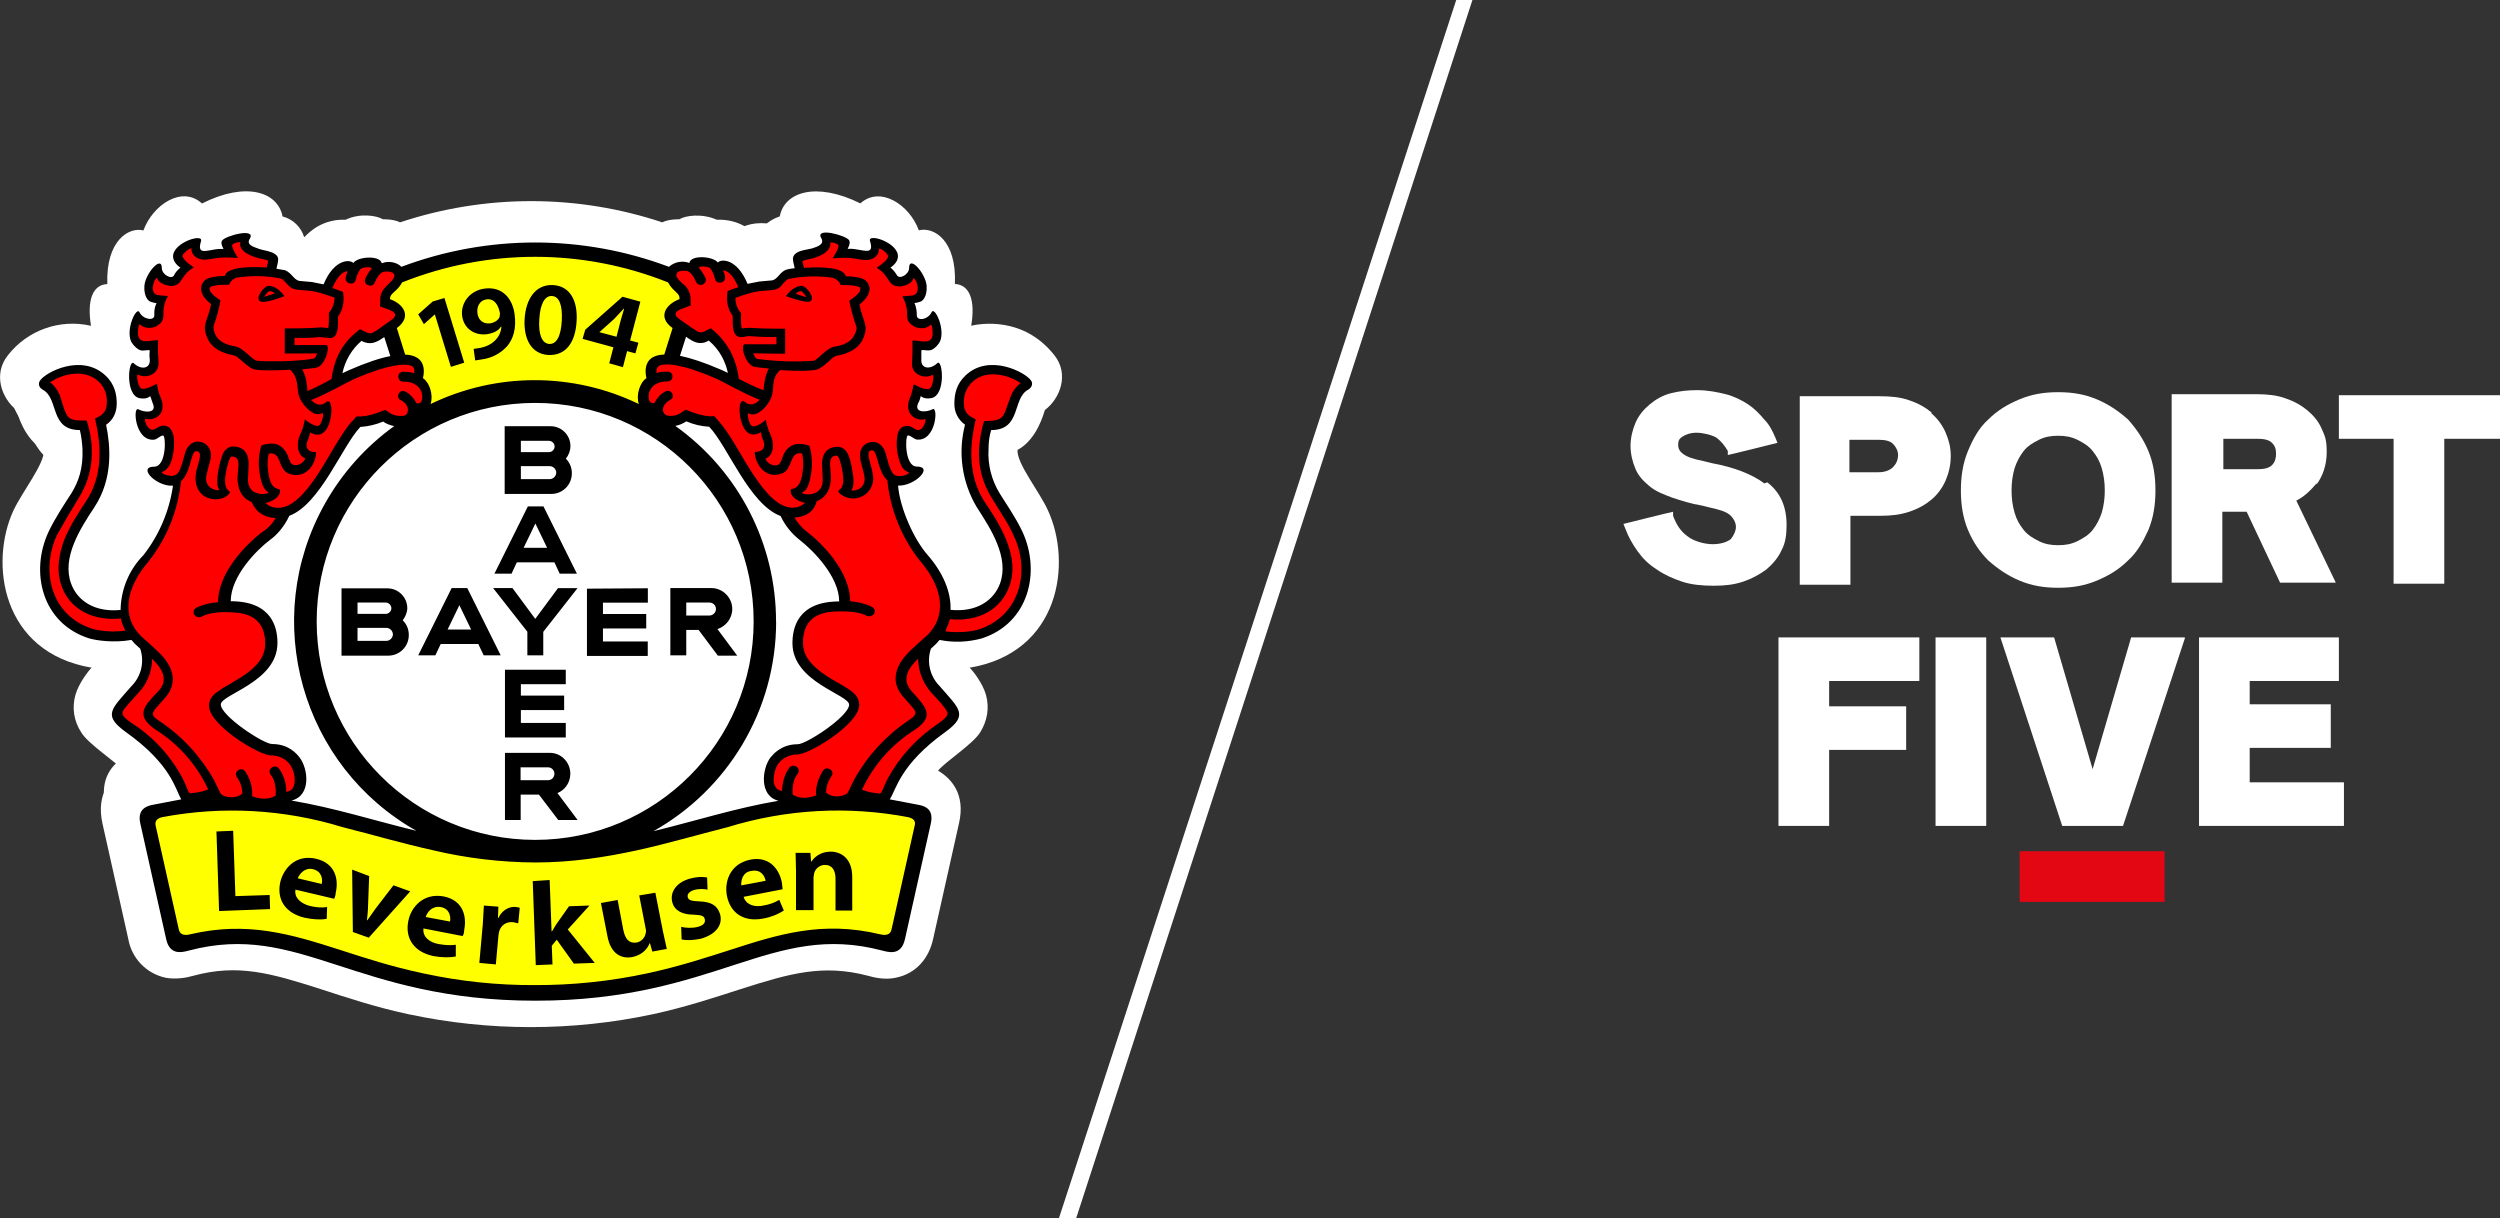
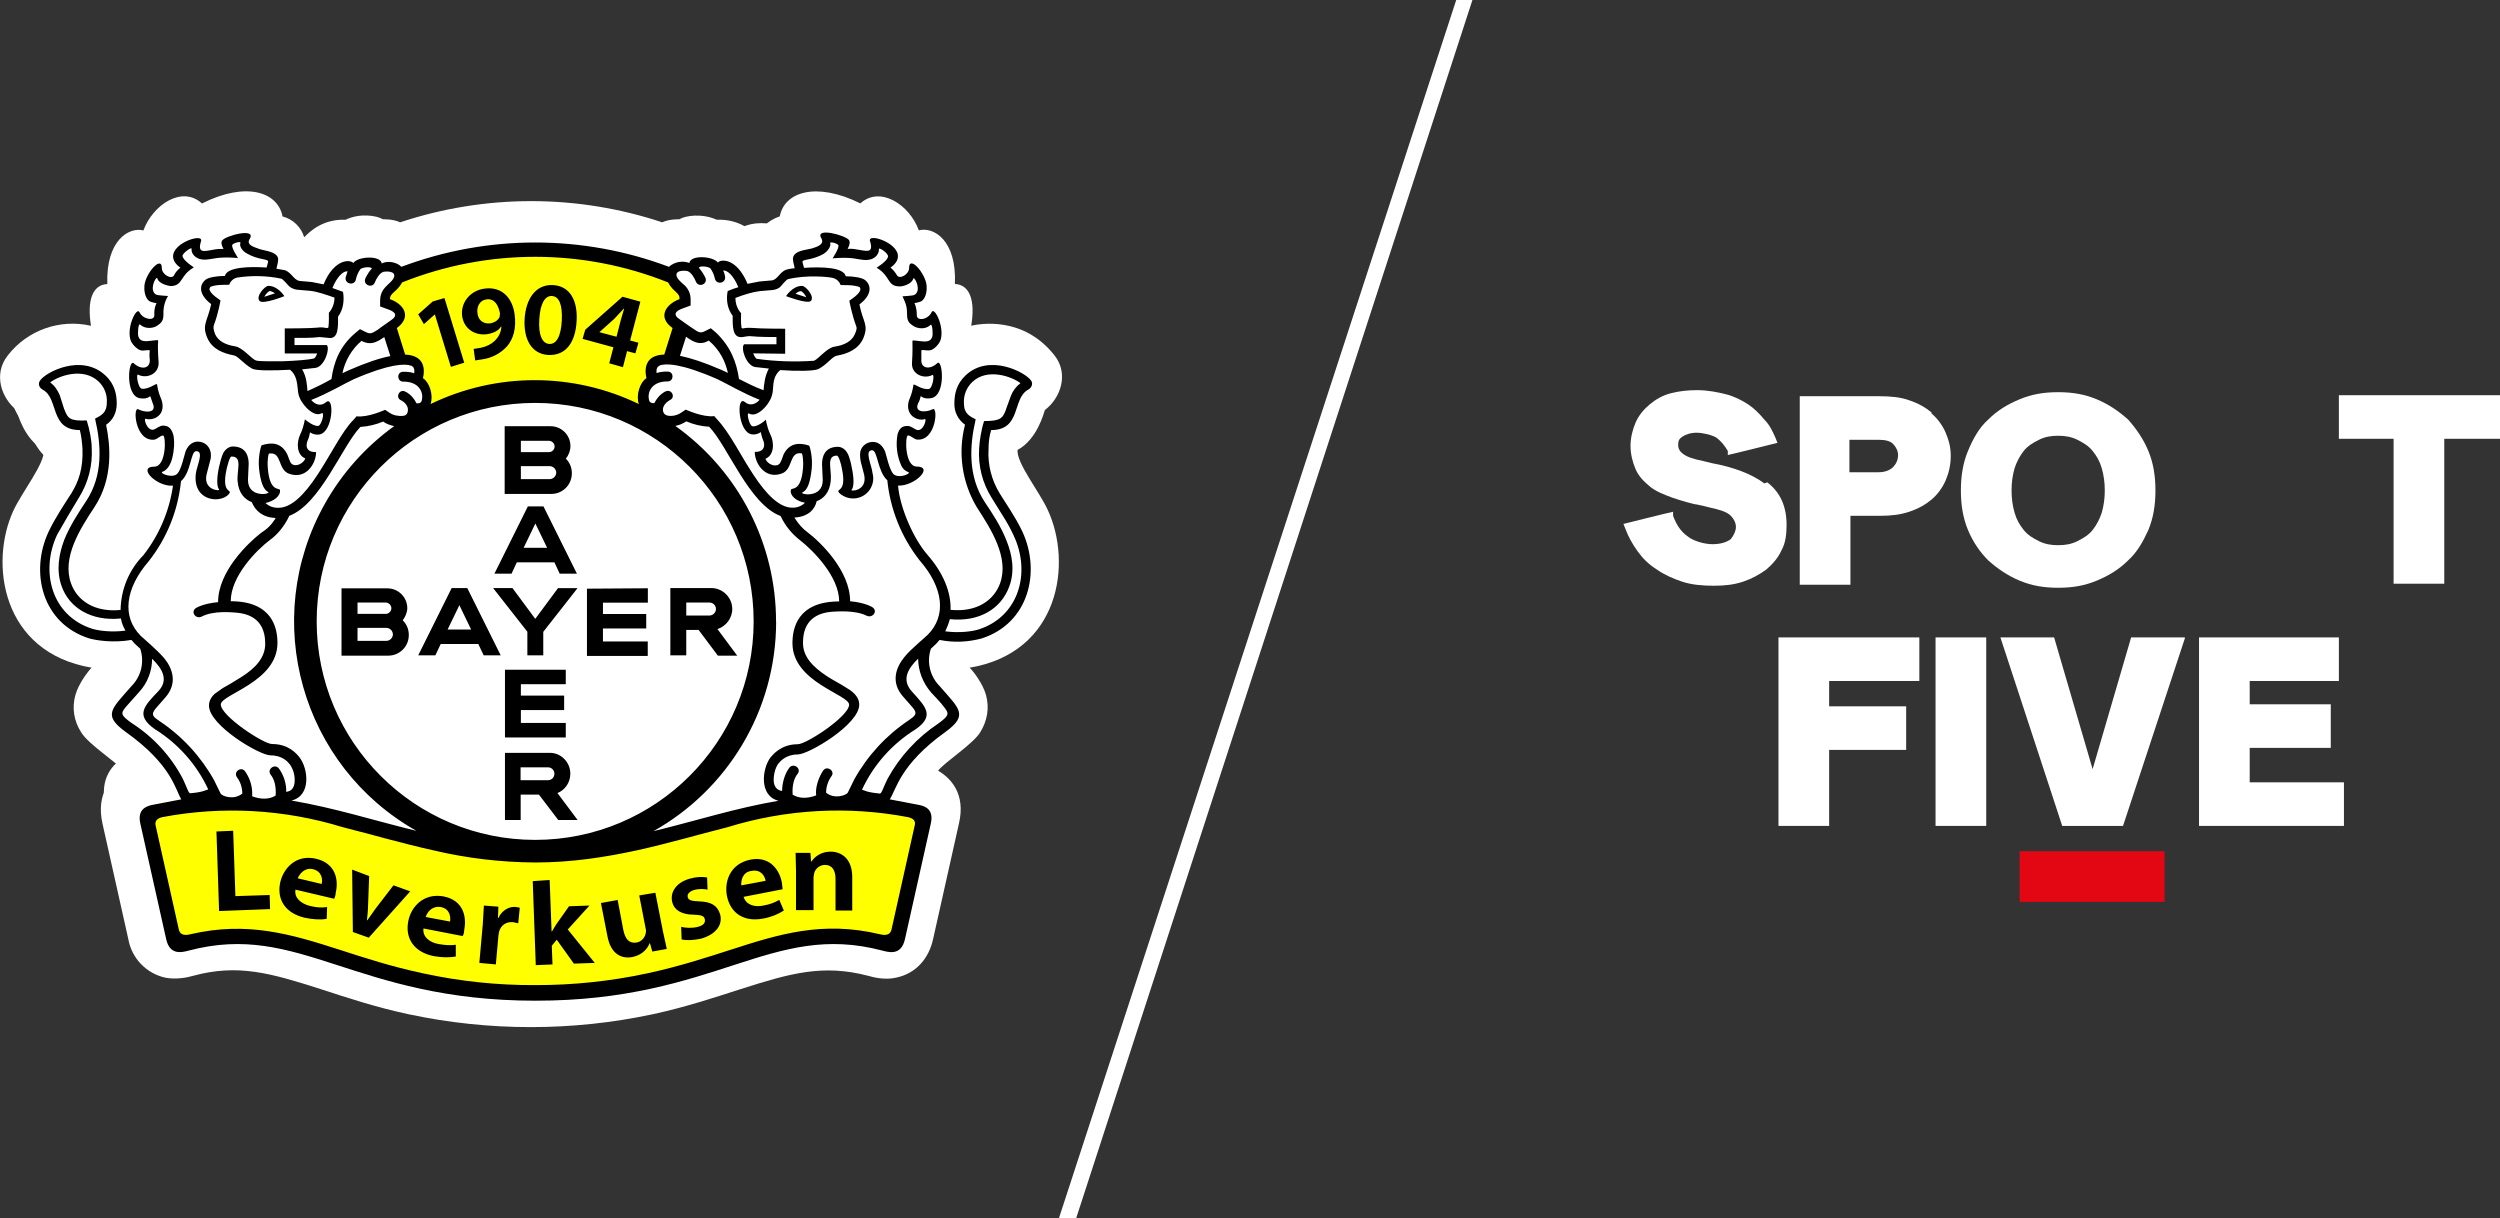
<svg xmlns="http://www.w3.org/2000/svg" id="LOGOS" viewBox="0 0 246.7 120.2">
  <rect x="0" y="0" width="246.7" height="120.2" fill="#333333" stroke="none" />
  <defs>
    <style> .cls-1 { fill: #ffe000; } .cls-2 { fill: #fff; } .cls-3 { fill: #ff0; } .cls-4 { fill: red; } .cls-5 { fill: #e30613; } .cls-6 { fill: #1d1d1b; } </style>
  </defs>
  <polygon class="cls-2" points="143.7 0 104.5 120.2 106.2 120.2 145.3 0 143.7 0" />
  <g>
    <rect class="cls-5" x="199.3" y="84" width="14.3" height="5" />
    <g>
      <polygon class="cls-2" points="175.5 81.5 180.5 81.5 180.5 74 188.1 74 188.1 69.7 180.5 69.7 180.5 67.2 189.4 67.2 189.4 62.9 175.5 62.9 175.5 81.5" />
      <rect class="cls-2" x="191" y="62.9" width="5" height="18.6" />
      <polygon class="cls-2" points="206.5 75.9 202.7 62.9 197.4 62.9 203.5 81.5 209.5 81.5 215.6 63 215.6 62.9 210.3 62.9 206.5 75.9" />
      <polygon class="cls-2" points="222 77.2 222 73.8 230 73.8 230 69.5 222 69.5 222 67.2 230.8 67.2 230.8 62.9 217 62.9 217 81.5 231.3 81.5 231.3 77.2 222 77.2" />
      <path class="cls-2" d="m174.1,47.7c-1.2-.9-3-1.6-5.2-2l-.8-.2c-1-.2-1.6-.4-2-.7-.3-.2-.5-.5-.5-.9s.1-.6.4-.8c.3-.2.8-.4,1.4-.4s1.5.2,2,.5c.5.4.8.8,1.1,1.3v.4c.1,0,4.9-1.2,4.9-1.2l-.2-.5c-.3-.7-.6-1.3-1.1-1.8-.5-.6-1-1.1-1.6-1.5s-1.4-.8-2.2-1-1.8-.4-2.8-.4-1.8.1-2.6.3-1.5.6-2.1,1.1-1.1,1.1-1.4,1.8c-.3.7-.5,1.5-.5,2.3s.2,1.6.5,2.3.8,1.2,1.4,1.7c.6.5,1.4.8,2.2,1.1.9.3,1.8.6,3,.8l.8.2c.9.2,1.6.4,2,.8.3.3.5.7.5,1.1s-.2.8-.5,1.2c-.4.3-1,.5-1.8.5s-1.9-.3-2.5-.8c-.7-.5-1.1-1.2-1.4-2v-.4c-.1,0-4.9,1.2-4.9,1.2l.2.5c.3.8.7,1.5,1.2,2.2s1.1,1.3,1.9,1.8c.7.5,1.6.9,2.5,1.2s2,.4,3.1.4,2-.1,2.9-.4c.9-.3,1.6-.7,2.3-1.2.6-.5,1.2-1.2,1.5-1.9.4-.7.5-1.6.5-2.5,0-1.8-.6-3.2-1.9-4.2" />
      <path class="cls-2" d="m201.2,43.4c.6-.3,1.2-.4,1.9-.4s1.3.1,1.9.4c.6.3,1.1.6,1.5,1.1s.7,1,.9,1.7.3,1.4.3,2.2-.1,1.5-.3,2.2c-.2.6-.5,1.2-.9,1.7s-.9.8-1.5,1.1-1.2.4-1.9.4-1.3-.1-1.9-.4c-.6-.3-1.1-.6-1.5-1.1s-.7-1-.9-1.7-.3-1.4-.3-2.2.1-1.5.3-2.2c.2-.6.5-1.2.9-1.7s.9-.8,1.5-1.1m8.8-2c-.9-.8-1.9-1.5-3.1-2-1.2-.5-2.4-.7-3.8-.7s-2.6.2-3.8.7-2.2,1.1-3.1,2c-.9.8-1.5,1.9-2,3.1s-.7,2.5-.7,3.9.2,2.7.7,3.9,1.2,2.2,2,3c.9.8,1.9,1.5,3.1,2,1.2.5,2.4.7,3.8.7s2.6-.2,3.8-.7,2.2-1.1,3.1-2c.9-.8,1.5-1.9,2-3,.5-1.2.7-2.5.7-3.9s-.2-2.7-.7-3.9-1.2-2.2-2-3.1" />
-       <path class="cls-2" d="m224.6,44.8c0,.4-.1.8-.4,1.1-.3.3-.8.4-1.4.4h-3.4v-3h3.4c.6,0,1.1.1,1.4.4.3.3.4.6.4,1.1m4,3c.6-.8,1-1.9,1-3.2s-.2-1.6-.5-2.3-.8-1.3-1.4-1.8c-.6-.5-1.3-.9-2.2-1.2-.8-.3-1.8-.4-2.8-.4h-8.4v18.6h5v-7h2.4l3.3,7h5.5l-3.9-8.1c.8-.4,1.4-1,2-1.7" />
      <polygon class="cls-2" points="230.8 43.3 236.2 43.3 236.2 57.6 241.2 57.6 241.2 43.3 246.7 43.3 246.7 39 230.8 39 230.8 43.3" />
      <path class="cls-2" d="m187.3,44.9c0,.5-.2.9-.5,1.2s-.8.5-1.4.5h-2.9v-3.2h2.9c.6,0,1.1.1,1.4.4.3.3.5.7.5,1.1m3.3-4.2c-.6-.5-1.3-.9-2.2-1.2-.8-.3-1.8-.4-2.9-.4h-7.9v18.6h5v-6.8h2.9c1.1,0,2-.1,2.9-.4.9-.3,1.6-.7,2.2-1.2.6-.5,1.1-1.2,1.4-1.9.3-.7.5-1.5.5-2.4s-.2-1.6-.5-2.3-.8-1.4-1.4-1.9" />
    </g>
  </g>
  <g>
    <path class="cls-2" d="m28.4,26.2c.5-.5,1.6-1.6,3.8-1.6,1.3-.6,2.8-.4,3.4,0,0,0,.9,0,1.6.3,3.8-1.3,7.8-1.9,11.9-1.9s8.2.7,11.9,1.9c.6-.3,1.6-.3,1.6-.3.6-.3,2.1-.6,3.4,0,2.1,0,3.2,1,3.8,1.6.3-.8.8-1.5,2-1.9.4-2.2,3.3-3.2,7.3-1.2,1.8-1.6,4.4.1,5.3,2.5,1.3-.3,3.4.9,3.3,4.9,1.4,0,1.9,1.5,1.5,3.8.8-.2,4.7-.9,7.6,2.7,1.3,1.7.6,3.9-.9,5,0,.3-.7,2.7-2.5,3.6-.1,1.2,2,3.8,2.8,5.5,2.2,4.8,1.1,12.9-7.1,14.3.4.3,1.2,1.5,1.5,2.4.4,1.2,0,2.4-.5,3.4-.7,1.1-3.2,2.7-3.8,3.5,1.2.7,2.5,2.1,1.9,4.8l-2.3,10.5c-.4,1.7-1.5,3.2-3.4,3.5-.9.2-1.9,0-2.5-.2-4.1-1.1-7-.2-11.6,1.2-2.4.8-4.9,1.6-8,2.3-3.1.7-6.7,1.2-11.1,1.2s-8-.5-11.1-1.2-5.6-1.5-8-2.3c-4.5-1.5-7.5-2.3-11.6-1.2-.6.2-1.6.4-2.5.2-1.9-.4-3-1.8-3.4-3.5l-2.3-10.5c-.6-2.7.7-4.1,1.9-4.8-.6-.8-3.2-2.4-3.8-3.5-.6-1-.9-2.2-.5-3.4.3-1,1.1-2.1,1.5-2.4-8.2-1.4-9.3-9.5-7.1-14.3.8-1.7,2.9-4.3,2.8-5.5-1.8-1-2.4-3.4-2.5-3.6-1.4-1.1-2.2-3.3-.9-5,2.8-3.6,6.8-2.9,7.6-2.7-.4-2.3.1-3.7,1.5-3.8-.1-4,2-5.2,3.3-4.9.9-2.4,3.5-4.1,5.3-2.5,4-2,6.9-1,7.3,1.2,1.2.4,1.7,1.1,2,1.9h-.4Z" />
    <path class="cls-1" d="m38.7,93c-2.9-.6-5.4-1.4-7.6-2.2-4.4-1.4-8.3-2.6-13.3-1.4-1,.3-1.4.3-1.6-.8l-2.1-9.5c-.2-.9,0-1.1.9-1.3,6.3-1.3,11.4-.4,16.6.9,2.7.7,5.4,1.5,8.2,2.1,2.9.6,5.9,1.1,9.2,1.1s6.3-.5,9.2-1.1c2.8-.6,5.5-1.4,8.2-2.1,5.2-1.3,10.4-2.2,16.6-.9.8.2,1.1.4.9,1.3l-2.1,9.5c-.2,1-.6,1.1-1.6.8-5.1-1.2-8.9,0-13.3,1.4-2.2.7-4.7,1.5-7.6,2.2-2.9.6-6.2,1.1-10.3,1.1s-7.4-.4-10.3-1.1Zm-.1-54.2l-.3-.2v-.3c.3-.8.1-1.6-1.1-1.6h-.3l-1-3.1.3-.2c.9-.6.7-1.4-.5-1.8h-.3v-.4c0-.5.3-.8.5-1l.2-.2.2-.2c.1-.1.2-.3.3-.4h0c0-.1.2-.2.2-.2,3.8-1.5,7.9-2.3,12.3-2.3s8.5.8,12.3,2.3h.2v.2c0,.2.2.3.3.4,0,0,.1.1.2.2,0,0,.1.1.2.2.2.2.5.5.5,1v.3h-.3c-1.2.5-1.4,1.3-.5,1.9l.3.2-1,3h-.3c-1.3,0-1.4.8-1.2,1.6v.3l-.2.2c-.4.2-.7,1.1-.5,1.8l.3,1-.9-.5c-2.8-1.4-6-2.1-9.3-2.1s-6.5.8-9.3,2.1l-.9.5.3-1c.2-.7-.1-1.6-.5-1.8l-.2.1Z" />
    <path class="cls-5" d="m83.8,46.9v.1c-.3.4-1,.7-1.6.7h-.5v.5c.2,2.2,1.5,5.1,2.8,6.6s2,3.2,2,4.7v.4h.4c2.5.2,4.3-1,4.9-2.7,1-2.6-.9-5.4-2.2-7.3-1.7-2.5-1.4-5.4-1-7.2v-.3l-.2-.2c-.5-.3-.8-.9-.8-1.6s.2-1.5.9-2.2c.8-.8,1.6-.9,2.8-.9s2,.6,2.5,1.3h0l-.1.1c-.5.3-.8.7-1,1.1-.2.4-.3.8-.4,1.2-.3.7-.6,1.3-1.8,1.3h-.3v.3c-.3.6-.3,1.2-.4,1.8,0,1.9.4,3.1,1.1,4.3.2.4.6.9,1,1.5s.8,1.3,1.1,1.9c1.6,3.5.5,7.8-3.4,9.1-.6.2-2.1.4-3.6.1h-.3l-.2.2c0,.1-.2.2-.3.3l-.5.5h-.1v.2c-.3,1.1-.2,2.4.9,3.8.4.5.8.9,1.1,1.3.3.4.4.6.5.8,0,.3,0,.6-1.1,1.4-2.8,2-3.9,3.7-4.5,4.9-.3.6-.4,1-.6,1.3-.1.2-.2.3-.4.3-.5,0-1.3-.1-1.9-.4l-.4-.2-.2.3c-.4.6-1.8.7-2.4.3h-.2c0-.1-.2,0-.2,0-1.2.4-2,.4-2.5.2-.2,0-.4-.2-.5-.2h-.1c-2.1-.2-2.2-2.3-1.3-3.5.2-.3.8-1,2.1-1s5.1-2.6,5.1-4-.2-.5-.4-.7c-.2-.2-.4-.3-.7-.5-.5-.3-1.1-.6-1.8-1-1.3-.8-2.4-1.9-2.4-3.4s.3-3.4,3.8-3.4h.4v-.4c0-2.5-2.5-5-3.8-5.9-.6-.4-1.1-1.1-1.6-2v-.2h-.3c-1.3-.4-2.4-1.9-3.5-3.6-.5-.8-1-1.7-1.5-2.5s-.9-1.5-1.4-2h-.1c0-.1-.2-.1-.2-.1-.6,0-1.3-.2-1.9-.4h-.4c-1.1.8-2.3.3-2.4-.4v-.4h-.4c-.6,0-.9-.4-.9-1s.3-1.3.6-1.4l.3-.2v-.3c-.2-.8-.6-3.1,6.1-.2.2,0,.4.2.6.3l.8.4-.2-.9c-.3-1.2-.8-2.2-1.9-3.2l-.2-.2h-.3c-.4.4-.7.3-1.1.1-.2-.1-.4-.3-.7-.4-.3-.2-.6-.4-.9-.7-.9-.6-.7-1.4.5-1.9h.3v-.4c0-.2,0-.4-.2-.6,0,0-.1-.2-.2-.2,0,0-.1-.1-.2-.2,0,0-.1-.1-.2-.2,0,0-.1-.1-.2-.2-.1-.1-.2-.3-.3-.5-.3-.7.4-1.5,1.4-1l.6-.4h.7c.6,0,1,.2,1.1.3h1.2c.4.2.9.6,1.4,1.8l.2.4h.4c.3-.2.7-.3,1-.3.2,0,1,0,1.2-.1.2,0,.4-.1.5-.2s.2-.2.3-.3l.1-.1.1-.1s.2-.1.3-.2c0,0,.3,0,.7-.1h.5l-.1-.6c0-.1,0-.3-.1-.5v-.2h0s.1-.2.4-.3.7-.2,1-.2c.1,0,.3-.1.4-.2.1,0,.3-.1.4-.2.3-.2.5-.6.3-1h.4c.3,0,.6.2.9.3.1,0,.2.1.3.2h0v.1c0,.1-.5,1-.5,1h1.4c.2,0,.5,0,.7.1s.4,0,.7,0,.5-.2.6-.6v-.5c.2,0,.4.1.6.2.8.4,1,.8.9,1.1,0,.2-.4.5-.4.5l-.5.4.5.4h.1s.2.2.3.4c.3.6,1,.4,1.3.2s.6-.5.7-.9c.4.4.7,1,.7,1.4s0,.8-.2,1c0,0-.4.1-.5.1h-.6s.3.7.4.8v.7c0,.8.7.9,1.1.8.3,0,.6-.2.9-.5v.2c.2.5.3,1.1.2,1.6,0,.3-.5.6-.6.7h-.7c-.4,0-.5.3-.5.5v.7c-.1,1.4,1.1,1.4,1.8,1v.7c0,.4,0,.8-.2,1-.1.3-.3.4-.4.4h-.5c-.6-.3-.8,0-.8.3v.2s0,.2-.1.3c-.3.7,0,1.2.6,1.4h.9c0,.2,0,.4-.1.7-.2.7-.6,1.1-1.1,1.1h0s-.1,0-.2-.1c0,0-.2-.1-.2-.2-.1,0-.2-.1-.4-.1s-.4,0-.5.4v1.5c0,.4.2.8.3,1.1.2.3.5.7,1,.7h.1l.3-.1h0ZM22.6,25.7c-.2.4,0,.8.3,1,.1.1.3.2.4.2s.3.1.4.2c.2,0,.6.1,1,.2.3.1.4.2.4.3h0v.3c0,.2,0,.4-.1.5v.5c-.1,0,.4,0,.4,0,.4,0,.6.1.7.1,0,0,.2,0,.3.2l.1.1.1.1c0,.1.2.2.3.3s.3.2.5.2.9,0,1.2.1c.3,0,.6.1,1,.2h.4c0,.1.2-.3.2-.3.5-1.1,1-1.6,1.4-1.8s.4,0,.4,0h.8s.5-.3,1.1-.3h.7c1.6-.1,2.4.7,2,1.4-.1.2-.2.4-.3.5l-.2.2-.2.2-.2.2-.2.2c-.1.2-.2.4-.2.6v.3h.3c1.2.5,1.4,1.3.5,2-.3.2-.6.5-.9.7-.3.2-.5.3-.7.4-.4.2-.7.2-1.1,0h-.3c0-.1-.2,0-.2,0-1.1.9-1.6,2-1.9,3.2l-.2.9.8-.4c.2,0,.4-.2.6-.3,6.6-2.9,6.3-.6,6.1.2v.3l.2.2c.3.2.6.8.6,1.4s-.3,1-.9,1h-.4v.4c-.1.6-1.3,1.1-2.4.4h-.2c0-.1-.2,0-.2,0-.6.2-1.3.5-1.9.4h-.3c-.5.6-.9,1.3-1.4,2.1s-1,1.6-1.5,2.5c-1.1,1.7-2.2,3.2-3.5,3.6h-.2v.2c-.4.9-1,1.6-1.6,2-1.2.9-3.8,3.4-3.8,5.9v.4h.4c3.5,0,3.8,2.1,3.8,3.4s-1.1,2.6-2.4,3.4c-.6.4-1.3.7-1.8,1-.2.1-.5.3-.7.5-.2.1-.4.4-.4.7,0,1.4,4.2,4,5.1,4,1.3,0,1.9.8,2.1,1,.9,1.2.8,3.3-1,3.3h-.2l-.2.2h-.1c-.1,0-.3.2-.5.2-.5.1-1.3.2-2.5-.2h-.4c-.6.4-2,.3-2.4-.3l-.2-.3-.4.2c-.6.2-1.4.3-1.9.4-.13,0-.27-.1-.4-.3-.2-.3-.3-.7-.6-1.3-.6-1.2-1.7-2.9-4.5-4.9-1.1-.8-1.1-1.1-1.1-1.4,0-.2.2-.4.5-.8s.7-.8,1.1-1.3c1.1-1.3,1.2-2.6.9-3.8h0c0-.1-.1-.2-.1-.2-.2-.2-.4-.3-.5-.5-.1-.1-.2-.2-.3-.3l-.2-.2h-.3c-1.5.3-2.9.1-3.6-.1-4-1.3-5.1-5.6-3.4-9.1.3-.6.7-1.3,1.1-1.9.4-.6.7-1.2,1-1.5.7-1.1,1.1-2.4,1.1-4.3,0-.6-.1-1.2-.3-1.8v-.3h-.4c-1.1,0-1.5-.5-1.8-1.3-.2-.4-.3-.9-.4-1.2-.2-.4-.5-.9-1-1.1-.1,0-.1-.1-.1-.1h0c.4-.6,1.9-1.3,2.5-1.3,1.2,0,2,0,2.8.9.7.7.9,1.5.9,2.2s-.3,1.2-.8,1.6l-.3.2v.3c.4,1.8.7,4.7-.9,7.2-1.3,1.9-3.1,4.7-2.2,7.3.6,1.7,2.4,2.9,4.9,2.7h.4v-.5c0-1.5.6-3.2,2-4.7,1.3-1.5,2.6-4.4,2.8-6.6v-.5h-.5c-.6,0-1.3-.3-1.6-.7l-.1-.1h.1c.5,0,.8-.3,1-.7.2-.3.3-.8.3-1.1v-1.5c-.1-.3-.4-.4-.5-.4s-.3,0-.4.1c0,0-.2.1-.2.2,0,0-.1,0-.2.1h0c-.5,0-.9-.4-1.1-1.1,0-.2,0-.5-.1-.7.3,0,.6.1.9,0,.6-.1.9-.7.6-1.4,0-.1,0-.2-.1-.3v-.2c0-.3-.2-.6-.8-.3h-.5c-.1,0-.3-.1-.4-.4-.1-.3-.2-.6-.2-1v-.7c.8.4,1.9.4,1.8-1v-.7c0-.3,0-.5-.5-.5h-.7c-.1,0-.5-.4-.6-.7-.1-.5,0-1.1.2-1.6v-.2c.2.3.6.4.9.5.4,0,1.1,0,1.1-.8v-.7c0-.1.4-.8.4-.8h-.6s-.4-.1-.5-.2c-.2-.1-.3-.6-.2-1,0-.4.4-1.1.7-1.4,0,.4.4.7.7.9.3.2.9.4,1.3-.2.1-.2.2-.3.3-.4h.1c0-.8-.3-1-.4-1.3-.1-.3.2-.8.9-1.1.2-.1.5-.2.6-.2v.5c0,.3.3.5.6.6h.7c.2,0,.4,0,.7-.1h1.4s-.5-.8-.5-1v-.1h0s.2-.1.3-.2c.3-.1.6-.2.9-.3h.4l.5.4h0Z" />
    <path class="cls-6" d="m6.2,41.3c.3.8.5,1.1,2,1,.3.9.4,1.9.5,2.5,0,2-.4,3.3-1.1,4.5-.2.4-.6.9-1,1.5s-.7,1.2-1,1.9c-1.6,3.4-.5,7.4,3.2,8.5.5.2,1.7.3,3.1.2-.2-.4-.3-.7-.4-1.1-2.7.3-4.7-1-5.4-2.9-.5-1.5-.3-2.9.3-4.2s1.3-2.5,2-3.5c1.6-2.4,1.4-5.2.8-7.5.5-.3,1.1-.5,1.1-1.5s-.1-1.4-.8-1.9c-1.4-1.3-3.6-.5-4.4.1.4.3.7.8.9,1.1.2.4.3.8.5,1.3,0,0-.3,0-.3,0Zm18.2,8.5c.3.3.6.4,1.2.4,1.1,0,2.3-1.1,3.6-3,.6-.9,1.1-1.9,1.7-2.7.5-.9,1.1-1.7,1.6-2.3l.3-.3c1,.1,2.6-.6,2.6-.6l.4.3c.4.2.8.3,1.2.3.3,0,.4-.2.4-.4,0-.5-.4-.8-.6-1-.5-.3-.2-1.1.4-.8,0,0,.6.3,1,1.1.4,0,.5-.2.5-.5,0-.5-.3-1.5-1.7-1.5-.6,0-.7-.9,0-.9,0,0,.6,0,1,.2,0-.4,0-.6-.3-.7-.5-.2-1.9-.2-5.2,1.3-.8.3-2.3,1.3-3.8,1.9.3.4.9.6,1.4.2.8-.7.7,2.8-.6,2.9-.5,0-.8-.2-.8-.2,0,0,0,.4-.2.7-.3.5-.2,1.2.7,1.1,0,1.1-.9,2.5-2.5,2-1.1-.4-.6-2-1.8-1.8,0,0-.2.6-.1,1.3.2,2.2,1.1,1.7,1.1,2,.1.5-.5,1-1.3,1.2,0,0-.2-.2-.2-.2Zm1,1.3c-1.2,0-1.8-.7-2.2-1.5-.6-.2-1.2-.8-1.3-1.9-.1-1,.5-2.3-.5-2.3s-.4.8-.4,1.1c-.5,2.4.6,1.8.2,2.3-.7.9-3.3.7-3-1.8,0-.7.8-2.1,0-2.1s-.5,1.9-1.4,2.7c0,2.5-1.7,5.8-2.9,7.3-2.2,2.5-2.4,5-.7,6.8.3.3.6.5,1,.9.4.3.8.7,1.2,1.2.7.9,1.3,2.3,0,3.6-.3.3-.6.6-.8.9-.6.6-.2.8.3,1.2,2,1.4,3.2,2.7,4,3.8.4.6.7,1.1.9,1.6l.6,1.2c.1.2,1.2.6,2,0,0-.5-.2-1.1-.5-1.5-.4-.5.4-1,.8-.5.4.6.7,1.5.6,2.2.9.3,1.6.3,2.1,0,0-.9-.2-1.5-.4-1.9-.4-.5.4-1.1.8-.6.4.6.7,1.4.7,2.1.5,0,.7-.4.8-.8,0-.6-.1-1.4-.4-1.7-.2-.2-.7-.8-1.7-.8s-5.6-2.7-5.6-4.5.4-.9.5-1.1c.2-.2.5-.4.7-.5.5-.3,1.1-.6,1.7-1,1.2-.8,2.1-1.7,2.1-3s-.3-2.6-2.6-2.8c-.5,0-2.1-.2-3.2.3-.6.3-1.1-.4-.5-.8,0,0,.6-.4,2-.6,0-2.8,2.7-5.4,3.9-6.3.4-.3.8-.7,1.1-1.2,0,0,.1,0,.1,0Zm-11.2,12.8c0,1-.3,2-1.2,3-.4.5-.8.9-1.1,1.3-.5.7-.6.8.5,1.6,2.8,2.1,4,3.8,4.6,5.1.4.8.5,1.3.7,1.3.3,0,.7,0,1.1-.2.2,0,.4-.1.5-.2-.7-1.4-1.6-3.2-4.9-5.5-1.8-1.3-.9-2.1.3-3.5,1-1.1.3-2.1-.6-3,0,0,.1.1.1.1Zm15-27.7h-2.9v-2.3h4v-1.3s.5-.5.5-1.4c-.8-.3-1.6-.5-2.2-.6-.2,0-1,0-1.2-.1-.3,0-.5-.2-.7-.3-.1-.1-.6-.7-.8-.7-1.7-.4-3.6-.2-4,0-.6.1-.7.7-.7.7h-1.3c-.3,0-.5,0-.5.3,0,.4,1,1,1,1,0,0-.2,1.2-.6,2.2,0,.2,0,.4.1.9.3.6.9,1,1.8,1.1.7.1,1.5,1.1,1.9,1.3.2.1,1.8,0,2.4,0,1.2,0,2.4-.1,2.8-.2.1,0,.3-.3.3-.5,0,0,.1-.1.1-.1Zm-2.5,1.5c-1.4,0-3.1,0-3.4-.1-.8-.4-1.3-1.1-1.7-1.2-.9-.2-2-.6-2.4-1.6-.5-1.2,0-1.5.3-3.1-1.1-.9-1.1-1.7-.5-2.2.2-.2,1-.3,1.7-.3.2-.8,2.3-.9,3.8-.8,0-.1,0-.3.1-.4,0-.2,0-.3-.3-.3-.7-.2-1.1-.3-1.6-.5-.4-.3-.7-.7-.6-.9,0-.3-.7,0-.7.1-.1.2.5,1.2.5,1.2h-1.4c-.8,0-1.3.2-1.8.2-.7,0-1-.6-1-1,0-.2-.9.4-.8.7,0,.2.3.6,1,1-1.3.7-.9,1.6-2,1.7-.3,0-1.2-.2-1.3-.7,0-.3-.7.8-.3,1.3.2.3.4.2,1.3.3-.4.7-.4,1.1-.4,1.7s-.2.8-.6,1.1c-.3.2-1,.3-1.5-.1-.1-.1-.3.8-.1,1.1.1.3.3.4.7.4.7,0,1.1-.2,1.1,0v1.9c0,1.1-1.1,1.6-1.9,1.1-.2-.1,0,1.3.4,1.3.7,0,1.4-.6,1.4-.4.2,1.1.4,1.2.5,1.7.2,1.2-1,1.6-1.5,1.4-.3-.1,0,1.2.7,1,.2,0,.5-.4.8-.4.5,0,.7.2.9.8,0,.3.1.9,0,1.6,0,.4-.2.8-.4,1.2-.1.2-.4.5-.6.5-.4.1.7.6,1.2.3.4-.3.8-1.9.9-2.1.3-.7.7-.9,1.1-.9.6,0,1,.3,1.1.9v.9c0,.2-.3,1.1-.3,1.2-.3,1.5,1.3,1.5,1.1,1.3-.2-.3-.2-1.1,0-2.1,0-.2.2-1,.4-1.3.3-.4.6-.6.9-.6,1.3,0,1.5,1,1.5,1.6v1.5c0,1.7,2.2,1.3,1.8,1.1s-.7-.9-.8-2.1c-.1-1,.2-2.1.3-2.1.9-.3,1.8-.3,2.3.8.1.3.3.7.4.9.4.3,1.1,0,1.3-.5-.8-.3-.8-1.4-.5-2.2.2-.3.3-.8.4-1.4.1.1.9.7,1.3.6.3,0,.6-1.3.3-1.1-.6.4-1.4-.4-1.7-.8-.2-.2-.5-.6-.5-1.4,0-.6,0-1.3-.7-1.8,0,0-.2,0-.2,0Zm3.8.8c.2-1.5.7-2.9,2.1-4.1l.5-.4.5.3c.3.2.4.1.7,0,.2,0,.4-.2.6-.4.3-.2.6-.4.9-.7.7-.5.4-.8-.3-1l-.7-.2v-.5c0-.8.4-1.2.7-1.4,0,0,.7-.6.6-.9-.1-.4-1-.3-1-.3-.4.1-.7.7-.8,1-.2.6-1.1.2-.9-.4,0,0,.2-.5.6-.9,0-.2-.8-.1-1,0-.2.3-.4.7-.4.9-.1.6-1,.4-.9-.2,0,0,0-.3.2-.6-.4,0-1,.5-1.4,1.5.3.1.7.2,1,.4.2.8,0,1.6-.5,2.2,0,.9,0,2.1-.9,2h-3.1v.7h2.9c.3.3-.2,1.9-1,2.1-.2,0-.7,0-1.2.1.4.7.4,1.5.5,2,.8-.3,1.6-.7,2.2-1,0,0,.1-.2.1-.2Zm37,0c.7.4,1.4.7,2.2,1,0-.5,0-1.3.5-2-.5,0-1,0-1.2-.1-.8-.1-1.3-1.8-1-2.1h2.9v-.7h-3.1c-1,.1-.9-1.1-.9-2-.5-.6-.6-1.4-.5-2.2.3-.1.6-.2,1-.4-.4-1-1-1.5-1.4-1.5l.2.6c.1.6-.8.8-.9.2,0-.2-.2-.7-.4-.9-.2-.2-1-.2-1,0,.3.4.6.9.6.9.2.6-.6.9-.9.4-.1-.3-.4-.9-.8-1,0,0-.9-.1-1,.3,0,.3.5.8.6.9.3.3.7.6.7,1.4v.5l-.7.2c-.7.3-1,.6-.3,1,.3.2.7.5.9.7.3.2.5.3.6.4.3.1.4.2.7,0l.5-.3.5.4c1.4,1.2,1.9,2.7,2.1,4.1l.1.2h0Zm3.8-.8c-.6.5-.7,1.2-.7,1.7,0,.8-.4,1.2-.5,1.4-.3.4-1,1.2-1.7.8-.3-.2,0,1,.3,1.1.4.1,1.1-.4,1.3-.6.1.5.3,1,.4,1.4.4.8.3,1.9-.5,2.2.2.5.9.8,1.3.5.2-.1.3-.6.4-.9.5-1.1,1.4-1.1,2.3-.8,0,0,.4,1.1.3,2.1-.1,1.3-.4,1.9-.8,2.1-.4.2,1.8.6,1.8-1.1s0-1.2,0-1.5c0-.6.2-1.6,1.5-1.6s.6.1.9.6c.2.3.3,1,.4,1.3.2.9.2,1.8,0,2.1-.2.2,1.4.1,1.1-1.3,0-.1-.3-1-.3-1.2s-.1-.6,0-.9c.1-.5.6-.9,1.1-.9s.8.2,1.1.9c0,.2.4,1.9.9,2.1.5.3,1.6-.2,1.2-.3-.2,0-.5-.3-.6-.5-.2-.4-.3-.8-.4-1.2-.1-.7,0-1.3,0-1.6.2-.6.5-.8.9-.8s.6.3.8.4c.6.2,1-1.1.7-1-.4.2-1.6-.1-1.5-1.4,0-.5.3-.6.5-1.7,0-.2.7.5,1.4.4.4,0,.6-1.4.4-1.3-.8.4-2,0-1.9-1.1v-1.9c0-.1.4,0,1.1,0,.4,0,.6-.1.7-.4.1-.3,0-1.2-.1-1.1-.5.5-1.2.3-1.5.1-.4-.3-.6-.5-.6-1.1s0-.9-.4-1.7c.9,0,1.1,0,1.3-.3.4-.5-.2-1.6-.3-1.3,0,.5-.9.7-1.3.7-1.1,0-.8-.9-2-1.7.7-.5,1-.8,1-1,0-.3-.9-.9-.8-.7,0,.4-.3.9-1,1-.5,0-1-.1-1.8-.2h-1.4s.7-1,.5-1.2c0-.1-.8-.4-.7-.1,0,.2-.2.7-.6.9-.5.3-.9.4-1.6.5-.3,0-.3.1-.3.3,0,.1,0,.3.1.4,1.5-.1,3.6,0,3.8.8.7,0,1.5.1,1.7.3.6.5.6,1.3-.5,2.2.3,1.6.9,1.9.3,3.1-.4,1-1.5,1.4-2.4,1.6-.4,0-.9.8-1.7,1.2-.4.2-2,.2-3.4.1l-.2.1h0Zm-2.5-1.5c0,.2.2.4.3.5.4,0,1.6.2,2.8.2h2.4c.4-.2,1.2-1.2,1.9-1.3.9-.1,1.5-.5,1.8-1.1.2-.4.2-.6.1-.9-.4-1-.6-2.2-.6-2.2,0,0,1-.6,1-1,0-.2-.1-.3-.5-.3h-1.3s-.2-.5-.7-.7c-.4-.1-2.3-.3-4,0-.2,0-.6.6-.8.7s-.4.2-.7.3c-.2,0-1,0-1.2.1-.6,0-1.4.3-2.2.6,0,.9.5,1.4.5,1.4v1.3h4v2.3h-2.9l.1.1h0Zm15,27.7c-.9.9-1.6,1.9-.6,3,1.3,1.4,2.1,2.2.3,3.5-3.3,2.3-4.2,4.1-4.9,5.5.1,0,.3.1.5.2.4.1.8.1,1.1.2.2,0,.3-.5.7-1.3.6-1.3,1.8-3,4.6-5.1,1-.8,1-.9.5-1.6-.3-.4-.7-.8-1.1-1.3-.9-1-1.2-2.1-1.2-3l.1-.1h0Zm-11.2-12.8c.3.5.7,1,1.1,1.3,1.2.9,3.9,3.6,3.9,6.3,1.5.1,2,.6,2,.6.5.4,0,1-.5.8-1-.5-2.7-.4-3.2-.3-2.2.2-2.6,1.7-2.6,2.8s.9,2.2,2.1,3c.6.4,1.3.7,1.7,1,.2.2.5.3.7.5s.5.5.5,1.1c0,1.8-4.6,4.5-5.6,4.5s-1.6.6-1.7.8c-.3.3-.5,1.1-.4,1.7,0,.4.2.7.8.8,0-.7.2-1.6.7-2.1.4-.5,1.1,0,.8.6-.3.4-.5,1-.4,1.9.6.3,1.3.4,2.1,0,0-.7.2-1.7.6-2.2s1.1,0,.8.5c-.3.4-.5,1-.5,1.5.8.6,1.8.2,2,0,.2-.4.4-.8.6-1.2.2-.5.5-1,.9-1.6.8-1.1,2-2.4,4-3.8.5-.3.9-.6.3-1.2-.2-.3-.5-.6-.8-.9-1.2-1.3-.7-2.7,0-3.6l1.2-1.2c.4-.3.7-.6,1-.9,1.7-1.7,1.4-4.3-.7-6.8-1.3-1.5-2.9-4.8-2.9-7.3-.9-.8-.9-2.7-1.4-2.7s0,1.4,0,2.1c.3,2.5-2.3,2.7-3,1.8-.4-.5.7.1.2-2.3,0-.4-.3-1.1-.4-1.1-1,0-.4,1.3-.5,2.3-.1,1.1-.6,1.6-1.3,1.9-.3.8-1,1.4-2.2,1.5,0,0,.1-.1.1-.1Zm1-1.3c-.8-.1-1.4-.6-1.3-1.2,0-.2.9.3,1.1-2,0-.7,0-1.3-.1-1.3-1.2-.2-.8,1.4-1.8,1.8-1.5.6-2.5-.9-2.5-2,.9,0,1-.6.7-1.1-.1-.2-.2-.7-.2-.7,0,0-.4.3-.8.2-1.3-.2-1.4-3.6-.6-2.9.5.4,1,.2,1.4-.2-1.5-.6-3.1-1.5-3.8-1.9-3.3-1.5-4.7-1.5-5.2-1.3-.2,0-.3.3-.3.7.4-.2,1-.2,1-.2.6,0,.5.9,0,.9-1.4,0-1.7,1-1.7,1.5,0,.3,0,.5.5.5.4-.8,1-1.1,1-1.1.5-.3.9.5.4.8-.3.1-.7.5-.6,1,0,.2.1.4.4.4.4,0,.9,0,1.2-.3l.4-.3s1.6.7,2.6.6l.3.3c.5.6,1.1,1.4,1.6,2.3.5.9,1.1,1.8,1.7,2.7,1.3,1.9,2.4,3,3.6,3,.5,0,.9-.2,1.2-.4,0,0-.2.2-.2.2Zm18.2-8.5c.2-.4.3-.9.5-1.3.2-.4.4-.8.9-1.1-.8-.6-3-1.4-4.4-.1-.6.6-.8,1.3-.8,1.9s.5,1.2,1.1,1.5c-.5,2.4-.7,5.2.8,7.5.7,1,1.4,2.2,2,3.5.5,1.3.8,2.8.3,4.2-.7,2-2.7,3.2-5.4,2.9,0,.4-.2.7-.4,1.1,1.3.2,2.5,0,3.1-.2,3.7-1.2,4.7-5.2,3.2-8.5-.3-.6-.7-1.3-1-1.9-.4-.6-.8-1.2-1-1.5-.7-1.2-1.2-2.5-1.1-4.5,0-.6.2-1.7.5-2.5,1.5,0,1.7-.2,2-1,0,0-.3,0-.3,0Zm-42.8,52.3c4,0,7.3-.4,10.2-1.1,2.9-.6,5.3-1.4,7.6-2.2,4.4-1.4,8.4-2.7,13.6-1.4.6.13.97-.03,1.1-.5l2.1-9.5c.07-.4-.13-.63-.6-.7-6.2-1.3-11.2-.4-16.4.9-2.7.7-5.4,1.5-8.3,2.1s-5.9,1.1-9.3,1.1-6.4-.5-9.3-1.1c-2.8-.6-5.5-1.4-8.3-2.1-5.2-1.3-10.2-2.2-16.4-.9-.47.13-.67.37-.6.7l2.1,9.5c.13.47.5.63,1.1.5,5.2-1.2,9.2,0,13.6,1.4,2.2.7,4.7,1.5,7.6,2.2,2.8.6,6.2,1.1,10.2,1.1h0Zm-10.8-14c-6.7-3.8-11.2-10.9-11.2-19.1s3.6-13.8,9.1-17.8c-.4,0-.7-.2-1-.4-.6.2-1.4.5-2.1.5-1.7,1.7-3.6,7-6.5,8.1-.4,1-1.1,1.7-1.7,2.2-1.2.9-3.6,3.3-3.6,5.6,3.8,0,4.2,2.5,4.2,3.8,0,3.6-5.1,4.7-5.1,5.6s3.9,3.6,4.7,3.6c1.5,0,2.3.9,2.5,1.2.8,1,1.1,3.5-.7,4,3.9.7,7.5,1.8,11.4,2.8v-.1Zm32.7-19.1c0,8.2-4.5,15.3-11.2,19.1,3.8-.9,7.5-2.1,11.4-2.8-1.8-.5-1.5-2.9-.7-4,.2-.3,1-1.2,2.5-1.2s4.7-2.6,4.7-3.6-5.1-2-5.1-5.6.4-3.8,4.2-3.8c0-2.3-2.3-4.6-3.6-5.6-.6-.5-1.3-1.2-1.7-2.2-2.9-1.1-4.8-6.4-6.5-8.1-.7,0-1.4-.2-2.1-.5-.3.2-.7.3-1,.4,5.5,4,9.1,10.5,9.1,17.8,0,0,0,.1,0,.1Zm-41.8,0c0,11,8.9,19.9,19.9,19.9s19.9-8.9,19.9-19.9-8.9-19.9-19.9-19.9-19.9,8.9-19.9,19.9Zm33.6-25.8l-.6,1.7c1,.2,2.2.6,3.8,1.3.2,0,.4.2.6.3-.2-1.1-.7-2.1-1.7-2.9-.8.4-1.4.1-2.1-.4Zm-26.9,1.7l-.6-1.7c-.7.5-1.3.8-2.1.4-1,.9-1.5,1.9-1.7,2.9.2-.1.4-.2.6-.3,1.6-.7,2.8-1.1,3.8-1.3Zm25.3-6.7c-3.7-1.5-7.8-2.3-12.1-2.3s-8.3.8-12.1,2.3c-.5.9-1.1.9-1.1,1.5,1.3.5,2,1.6.6,2.6l.8,2.4c1.7,0,1.8,1.2,1.6,2.2.6.4,1,1.5.7,2.3,2.9-1.4,6.1-2.2,9.5-2.2s6.6.8,9.5,2.2c-.3-.8,0-2,.7-2.3-.2-.9,0-2.1,1.6-2.2l.8-2.4c-1.4-1-.6-2.2.6-2.6,0-.6-.6-.7-1.1-1.5Zm-24.3-1.4c3.8-1.4,7.9-2.2,12.2-2.2s8.4.8,12.2,2.2c.4-.5,1.3-.6,1.9-.3,0-.8,2.2-.6,2.6,0,.2-.3,1.7-.5,2.7,1.9.4-.1.7-.2,1.1-.2.2,0,1,0,1.1-.1.5,0,.7-.7,1.3-1,.1,0,.4,0,.8-.1,0-.3-.2-.8-.1-1,.2-.6,1.2-.7,1.7-.8.5-.2,1.2-.4.9-.9-.6-1,2.2-.3,2.5.2.2.3-.1.8-.1.8h.8c.9.2,1.7.5,1.3-.8-.2-.8,3,.3,2.5,1.7-.1.4-.6.7-.6.7,0,0,.3.2.6.7.2.4,1.1,0,1.1-.7,0-1.2,1.5.4,1.6,1.6,0,.4,0,1.1-.4,1.4-.2.1-.7.2-.7.2,0,0,.2.4.2,1.1,0,.6,1,.4,1.4-.2.3-.5,1.2,1.3.8,2.5-.1.4-.6.9-.9,1-.3,0-.8-.1-.8,0v.8c0,.9.8,1,1.4.3.5-.5.8,2.9-.5,3.2-.8.1-.9-.3-1-.1,0,.1,0,.3-.2.6-.4.9.7.9,1.3.5.5-.3.3,2.9-1.4,2.8-.3,0-.6-.4-.8-.4s-.3,2.8.8,2.8c1.6,0-.2,1.8-1.7,1.7.2,2.1,1.4,4.9,2.7,6.3,1.4,1.6,2.1,3.3,2.1,5,2.4.2,3.9-.9,4.5-2.4.9-2.4-.8-5-2.1-6.9-1.8-2.7-1.5-5.7-1.1-7.5-.7-.4-1-1.2-1-1.9s.2-1.8,1-2.6c2.1-2,5.4-.3,5.9.5.2.3.1.6-.3.8-1.5.8-.6,3.7-3.4,3.7-.2.6-.2,1.1-.3,1.7,0,1.8.4,2.9,1,4,.5.8,1.5,2.2,2.1,3.5,1.7,3.7.6,8.3-3.7,9.7-.7.2-2.2.4-3.8.2l-.3.3c-.1.1-.3.3-.5.4-.3,1-.3,2.2.8,3.4,1.8,2.1,2.7,2.6.5,4.2-4.2,3-4.5,5.2-5,6.1.9.1,1.8.3,2.7.5.4.1,1.4.4,1,1.7l-2.3,10.5c-.3,1.6-1.5,1.2-2.1,1-10.1-2.7-15,4.6-31.5,4.6s-21.4-7.2-31.5-4.6c-.6.1-1.7.5-2.1-1l-2.3-10.5c-.3-1.3.6-1.6,1-1.7.9-.2,1.8-.4,2.7-.5-.6-.9-.9-3.1-5-6.1-2.2-1.5-1.3-2.1.5-4.2,1.1-1.2,1.1-2.4.8-3.4-.2-.2-.3-.3-.5-.4-.1-.1-.2-.2-.3-.3-1.6.3-3.1,0-3.8-.2-4.3-1.4-5.4-6-3.7-9.7.6-1.3,1.6-2.7,2.1-3.5.7-1.1,1.1-2.2,1-4,0-.6-.1-1.2-.3-1.7-2.8,0-1.9-2.9-3.4-3.7-.4-.2-.4-.6-.3-.8.5-.8,3.8-2.5,5.9-.5.9.8,1,1.7,1,2.6s-.3,1.5-1,1.9c.4,1.8.7,4.8-1.1,7.5-1.3,2-3,4.6-2.1,6.9.5,1.5,2.1,2.6,4.5,2.4,0-1.6.7-3.4,2.1-5,1.3-1.4,2.5-4.3,2.7-6.3-1.5,0-3.3-1.7-1.7-1.7s1.1-2.8.8-2.8-.5.4-.8.4c-1.7.2-1.9-3.1-1.4-2.8.6.3,1.7.4,1.3-.5-.2-.3-.2-.4-.2-.6s-.1.3-1,.1c-1.4-.2-1.1-3.6-.5-3.2.7.6,1.5.5,1.4-.3v-.8c0-.1-.5,0-.8,0s-.8-.6-.9-1c-.4-1.2.6-3,.8-2.5.3.7,1.4.8,1.4.2,0-.7.2-1.1.2-1.1,0,0-.5,0-.7-.2-.4-.3-.5-1-.4-1.4.1-1.2,1.6-2.8,1.6-1.6s.9,1.1,1.1.7c.3-.5.6-.7.6-.7,0,0-.5-.3-.6-.7-.5-1.4,2.7-2.5,2.5-1.7-.4,1.2.4.9,1.3.8h.8s-.3-.5-.1-.8c.3-.5,3.1-1.2,2.5-.2-.3.5.3.7.9.9.5.2,1.5.2,1.7.8,0,.2,0,.7-.1,1,.4,0,.7.1.8.1.6.2.8.9,1.3,1,.2,0,.9,0,1.1.1.3,0,.7.1,1.1.2,1-2.4,2.5-2.3,2.7-1.9.4-.6,2.5-.7,2.6,0,.6-.3,1.4-.1,1.9.3h-.6Zm18,5.9l1.5.4.4-1.5c0-.3.2-.7.3-1.1h0l-.9.9-1.4,1.2h0s.1.1.1.1Zm2.2,3.2l-1.3-.3.4-1.5-2.8-.7.2-.8,3.4-3,1.6.4-.9,3.5.8.2-.3,1-.8-.2-.4,1.5.1-.1Zm-6.7-2.1c.7,0,1.1-.7,1.1-2.1s-.2-2.2-.9-2.2c-.6,0-1.1.7-1.1,2.1s.3,2.2.9,2.2Zm-.1,1c-1.6,0-2.3-1.5-2.2-3.3s1-3.2,2.6-3.1c1.6,0,2.3,1.5,2.2,3.3-.1,1.9-.9,3.2-2.6,3.1Zm-5.7-5c-.6,0-.9.6-.8,1.3,0,.6.5,1,1.1.9.5,0,.8-.3.9-.6v-.3c0-.7-.5-1.4-1.2-1.3Zm-1,5.5v-1h.5c.5,0,.9-.3,1.3-.6.4-.4.6-.8.6-1.3h0c-.3.4-.7.6-1.3.7-1.1.2-2.1-.5-2.2-1.6-.2-1.2.7-2.3,2-2.5,1.6-.2,2.5.9,2.7,2.3.2,1.3-.1,2.2-.7,2.9-.5.6-1.3,1-2.2,1.2-.3,0-.5,0-.7.1,0,0,0-.2,0-.2Zm-2.2.6l-1.4-4.7h0l-1,.9-.5-.9,1.3-1.2,1.1-.3,1.8,5.9-1.3.4s0-.1,0-.1Zm-16.5-6.9s-.3.2-.4.5c.2,0,.6-.2,1-.3-.1-.1-.3-.2-.5-.2h-.1Zm1.4.5s-1.9.8-2.2.4c-.4-.4.4-1.4.8-1.4.9,0,1.4.9,1.4.9,0,0,0,.1,0,.1Zm45.6,0s.6-.9,1.4-.9,1.2,1,.8,1.4c-.3.3-2.2-.4-2.2-.4,0,0,0-.1,0-.1Zm1.4-.5c-.2,0-.4.1-.5.2.4.1.8.3,1,.3-.1-.3-.4-.5-.4-.5h-.1Zm-.5,56.3v-5.2h1.3v.8h.1c.2-.4.8-.9,1.7-.9s2,.6,2,2.3v3.1h-1.5v-2.9c0-.8-.3-1.3-1-1.3s-.9.4-1,.7v3.4h-1.6Zm-52.4.1l-.3-7.2h1.5l.2,5.9h3.1c0-.1,0,1.2,0,1.2l-4.6.2s.1-.1.1-.1Zm10.4-1.1l-3.5-.8c-.1.8.5,1.3,1.3,1.5.6.1,1.1.2,1.6.1v1.1c-.6,0-1.3,0-2-.1-1.8-.4-2.6-1.7-2.2-3.3.3-1.3,1.5-2.5,3.3-2.1s2,1.9,1.8,3.1c0,.2-.1.5-.2.6,0,0-.1-.1-.1-.1Zm-3.3-1.9l2.2.5c0-.4,0-1.1-.8-1.3-.8-.2-1.2.4-1.4.8Zm4.9-.8l1.6.6v2.7c-.1.5-.1.9-.2,1.3h0c.2-.3.5-.7.8-1.1l1.6-2.1,1.5.6-3.8,4.2-1.5-.5s0-5.7,0-5.7Zm10.1,6.1l-3.5-.7c-.1.8.5,1.3,1.4,1.4.6.1,1.1.1,1.6,0v1.1c-.5.1-1.2.1-2,0-1.8-.3-2.6-1.6-2.3-3.2.3-1.3,1.4-2.6,3.2-2.2,1.8.3,2.1,1.9,1.9,3,0,.2-.1.4-.2.6,0,0-.1,0-.1,0Zm-3.3-1.8l2.2.4c0-.4,0-1.1-.8-1.3-.8-.2-1.2.4-1.4.9Zm4.8,4.2l.3-3.5c0-.8.1-1.3.1-1.7h1.3v1.1h0c.3-.8,1-1.1,1.6-1h.3v1.4h-.6c-.7,0-1.1.3-1.3.8v.3l-.2,2.7h-1.5s0-.1,0-.1Zm6.4-7.5l.2,4.6h0c.1-.2.3-.4.4-.6l1.2-1.7h1.9l-2,2.1,2.4,3h-1.9l-1.6-2.1-.4.5v1.7h-1.5l-.3-7.6h1.5s.1.1.1.1Zm9.6,1.1l.7,3.5c.1.7.3,1.2.4,1.6l-1.3.3-.2-.8h0c-.1.4-.5,1.1-1.5,1.3-1,.2-2-.2-2.3-1.9l-.6-3,1.5-.3.5,2.7c.2.8.5,1.3,1.2,1.1.5-.1.8-.5.8-.8v-.4l-.6-3,1.5-.3h-.1Zm2.4,4.3v-1.1c.3.1,1,.1,1.5,0,.5-.2.7-.4.6-.7,0-.3-.3-.4-1-.4-1.2,0-1.8-.4-1.9-1.1-.3-.9.3-1.9,1.6-2.2.6-.2,1.2-.2,1.5-.1v1.1c-.2,0-.8-.1-1.2,0s-.6.4-.5.7c0,.3.4.4,1.1.4,1.1,0,1.6.4,1.9,1.1.3.9-.3,1.8-1.7,2.2-.7.2-1.3.2-1.8.1,0,0-.1,0-.1,0Zm9.2-4.6l-3.6.7c.2.7,1,1,1.8.8.6-.1,1-.3,1.5-.5l.4,1c-.5.3-1.1.6-1.9.7-1.8.3-3-.5-3.3-2.1-.3-1.3.3-2.9,2.1-3.3,1.8-.3,2.6,1,2.9,2.1v.6s.1,0,.1,0Zm-3.8-.4l2.2-.4c0-.4-.4-1.1-1.3-.9-.8.2-1,.9-.9,1.3Zm-20-39.4h2.6c.3,0,.5-.2.5-.5s-.2-.5-.5-.5h-2.6v1h0Zm0,2.5h2.6c.3,0,.6-.3.6-.6s-.3-.6-.6-.6h-2.6s0,1.2,0,1.2Zm4.1-1.9c.3.3.6.8.6,1.3,0,1-.8,1.9-1.9,1.9h-4.3v-6.1h4.2c1,0,1.8.8,1.8,1.8,0,.4-.2.8-.4,1.1Zm1,10.5h-1.6l-.5-1h-3.4l-.5,1h-1.6l3.1-6.1h1.4l3.1,6.1Zm-3.8-4.5l-1.1,2.2h2.1l-1.1-2.2h.1Zm2.1,5.8h1.7l-3.1,4v2.1h-1.5v-2.1l-3.1-4h1.7l2.1,2.8,2.1-2.8h.1Zm8.1,0v1.3h-4.1v1h3.9v1.3h-3.9v1.2h4.1v1.3h-5.5v-6.1h5.5Zm4.6,3.8h-1.1v2.3h-1.5v-6.1h3.7c1,0,1.9.9,1.9,1.9s-.6,1.6-1.4,1.8l1.8,2.4h-1.7l-1.8-2.3s.1,0,.1,0Zm1-2.5h-2.1v1.2h2.1c.3,0,.6-.3.6-.6s-.3-.6-.6-.6Zm-19,4.9h-1.6l-.5-1h-3.4l-.5,1h-1.6l3.1-6.1h1.4l3.1,6.1Zm-3.7-4.6l-1.1,2.2h2.1l-1.1-2.2h.1Zm-9.3.8h2.6c.3,0,.5-.2.5-.5s-.2-.5-.5-.5h-2.6s0,1,0,1Zm0,2.4h2.6c.3,0,.6-.3.6-.6s-.3-.6-.6-.6h-2.6s0,1.2,0,1.2Zm4.1-1.8c.3.3.6.8.6,1.3,0,1-.8,1.9-1.9,1.9h-4.3v-6.1h4.2c1,0,1.8.8,1.8,1.8s-.2.8-.4,1.1Zm14.9,4.5v1.3h-4.1v1h3.9v1.3h-3.9v1.2h4.1v1.3h-5.5v-6.1s5.5,0,5.5,0Zm-1.1,9.4c0-.3-.3-.6-.6-.6h-2.5v1.2h2.5c.3,0,.6-.3.6-.6Zm-4.5,4.2v-6.1h4.1c1,0,1.9.9,1.9,1.9s-.5,1.5-1.2,1.8l1.8,2.5h-1.7l-1.7-2.3h-1.7v2.3h-1.5s0-.1,0-.1Z" />
  </g>
  <path class="cls-2" d="m30.02,23.41c.56-.56,1.8-1.8,4.09-1.73,1.43-.68,3.07-.41,3.68-.04,0,0,1.01-.04,1.69.3,8.4-2.79,17.48-2.79,25.87,0,.68-.34,1.69-.3,1.69-.3.6-.38,2.25-.6,3.68.04,2.29-.07,3.52,1.12,4.09,1.73.3-.9.86-1.61,2.14-2.06.45-2.4,3.56-3.45,7.95-1.28,1.95-1.76,4.84.11,5.77,2.66,1.46-.38,3.75.97,3.56,5.29,1.46.08,2.03,1.61,1.61,4.12.86-.19,5.14-.97,8.21,2.92,1.46,1.84.6,4.24-.94,5.4-.11.3-.75,2.89-2.7,3.94-.11,1.31,2.17,4.12,3,5.96,2.4,5.21,1.2,14.03-7.73,15.53.41.38,1.31,1.61,1.61,2.66.38,1.35.11,2.62-.56,3.71-.75,1.2-3.49,2.93-4.16,3.79,1.27.75,2.74,2.29,2.06,5.21l-2.55,11.4c-.41,1.88-1.65,3.41-3.68,3.82-1.01.23-2.1,0-2.74-.19-4.43-1.16-7.65-.26-12.56,1.31-2.55.82-5.36,1.76-8.66,2.48-7.96,1.7-16.19,1.7-24.15,0-3.3-.71-6.11-1.65-8.66-2.48-4.91-1.57-8.14-2.51-12.56-1.31-.64.19-1.72.38-2.74.19-1.89-.41-3.34-1.92-3.67-3.82l-2.55-11.4c-.64-2.93.79-4.46,2.06-5.21-.67-.86-3.45-2.59-4.16-3.79-.72-1.09-.93-2.45-.56-3.71.3-1.05,1.2-2.29,1.61-2.66C.13,64.4-1.07,55.55,1.33,50.37c.86-1.84,3.11-4.65,3-5.96-1.95-1.05-2.62-3.64-2.7-3.94-1.5-1.2-2.32-3.56-.86-5.4,1.93-2.49,5.14-3.63,8.21-2.92-.41-2.51.15-4.05,1.61-4.12-.15-4.31,2.14-5.66,3.56-5.29.94-2.55,3.83-4.46,5.78-2.66,4.39-2.21,7.5-1.12,7.95,1.28,1.03.26,1.84,1.05,2.14,2.06Z" />
  <path class="cls-3" d="m41.64,96.53c-3.15-.68-5.81-1.57-8.25-2.36-4.76-1.54-8.96-2.85-14.47-1.54-1.12.26-1.5.26-1.76-.86l-2.25-10.27c-.22-.94.08-1.16.97-1.35,6.79-1.46,12.37-.45,18,.98,2.96.75,5.89,1.61,8.96,2.29,3.11.68,6.37,1.16,9.94,1.16s6.82-.49,9.94-1.16c3.07-.68,6-1.54,8.96-2.29,5.62-1.43,11.21-2.44,18-.98.94.23,1.2.41.98,1.35l-2.29,10.27c-.26,1.12-.64,1.16-1.76.86-5.48-1.31-9.68,0-14.44,1.54-2.44.79-5.1,1.69-8.25,2.36-7.34,1.6-14.94,1.6-22.28,0h0Zm-.11-58.8l-.3-.19.07-.34c.19-.9.07-1.69-1.31-1.76h-.34l-1.05-3.3.3-.19c.94-.67.71-1.54-.56-1.99l-.34-.11v-.34c0-.56.34-.86.56-1.05l.19-.15.19-.19.34-.45.07-.15.15-.08c8.56-3.36,18.07-3.36,26.63,0l.15.08.07.15.34.45.19.19.19.15c.23.23.56.52.56,1.05v.34l-.34.11c-1.27.45-1.5,1.31-.56,1.99l.3.19-1.05,3.3h-.34c-1.39.04-1.5.86-1.31,1.76l.07.34-.3.19c-.41.26-.79,1.24-.52,1.99l.38,1.09-1.01-.49c-6.37-3.08-13.8-3.08-20.18,0l-1.01.49.38-1.09c.19-.75-.19-1.72-.6-1.99Z" />
-   <path class="cls-4" d="m90.61,46.51l-.11.11c-.47.46-1.1.73-1.76.75h-.56l.04.56c.23,2.36,1.61,5.51,3.04,7.16s2.21,3.45,2.14,5.06l-.04.45.45.04c2.74.26,4.61-1.05,5.32-2.89,1.05-2.81-.98-5.89-2.36-7.95-1.8-2.74-1.5-5.81-1.09-7.8l.08-.34-.26-.19c-.56-.38-.82-.97-.82-1.69,0-.79.19-1.65.97-2.44.83-.83,1.73-.94,3-.94,1.02.14,1.96.63,2.66,1.39v.08l-.15.15c-.52.3-.83.75-1.05,1.2l-.49,1.35c-.3.79-.67,1.35-1.91,1.35h-.38l-.11.34c-.59,2.23-.28,4.6.86,6.6.76,1.24,1.5,2.49,2.21,3.75,1.76,3.82.56,8.51-3.71,9.86-.67.22-2.25.45-3.86.15l-.26-.04-.19.22-.3.34-.56.53-.11.07v.11c-.38,1.2-.26,2.62.98,4.05l1.24,1.43c.24.26.43.57.56.9.07.3.04.68-1.16,1.5-2.05,1.33-3.73,3.16-4.88,5.32l-.68,1.43c-.15.23-.23.26-.38.26-.71-.02-1.42-.15-2.1-.38l-.38-.15-.23.38c-.38.64-1.91.75-2.55.38l-.19-.15-.23.07c-.83.38-1.77.47-2.66.26-.24-.07-.47-.18-.68-.34-2.29-.19-2.44-2.51-1.46-3.75.23-.26.9-1.12,2.32-1.12.98,0,5.55-2.89,5.55-4.39,0-.34-.23-.6-.41-.75-.22-.19-.46-.36-.71-.49l-1.91-1.12c-1.39-.9-2.59-2.03-2.59-3.71,0-1.35.38-3.64,4.12-3.64h.49v-.49c0-2.7-2.74-5.44-4.09-6.45-.73-.58-1.31-1.32-1.69-2.18l-.07-.19-.19-.07c-1.39-.49-2.62-2.06-3.79-3.94l-1.61-2.7c-.52-.82-1.01-1.61-1.5-2.14l-.15-.15h-.23c-.6,0-1.39-.22-2.06-.49l-.23-.11-.23.15c-1.2.83-2.51.3-2.55-.41l-.04-.45h-.45c-.68,0-.98-.41-.98-1.05-.04-.67.3-1.35.6-1.54l.3-.19-.07-.34c-.19-.83-.52-3.38,6.68-.22l.6.3.9.45-.23-1.01c-.26-1.24-.82-2.44-2.02-3.45l-.26-.22-.3.15c-.49.22-.79.19-1.2,0l-.75-.49-.98-.71c-1.01-.67-.79-1.54.52-2.02l.34-.11v-.34c0-.26-.07-.49-.23-.67l-.19-.23-.19-.19-.19-.19-.19-.19-.34-.52c-.38-.75.45-1.61,1.5-1.12l.68-.38.11-.04c.15-.08.38-.11.68-.08.64,0,1.09.23,1.16.34h.82l-.07.08.11-.04c.11,0,.26,0,.49.08.41.19,1.01.67,1.54,1.91l.15.41.41-.11,1.09-.23,1.27-.11c.23-.04.41-.15.56-.26l.38-.34.15-.15.15-.11.26-.19.71-.11.56-.08-.15-.52-.11-.52-.04-.23v-.08c.04-.08.11-.19.49-.3l1.05-.26.45-.15.49-.26c.34-.26.52-.68.3-1.12l.41.07.98.26.34.15.04.04-.04.15-.52,1.05,1.12-.11.49.04.71.11c.23.06.48.06.71,0,.3-.08.56-.26.64-.64.04-.19.04-.38,0-.6l.68.23c.82.38,1.12.86,1.01,1.2-.11.26-.45.52-.49.52l-.56.38.6.45.11.11c.11.11.23.23.34.45.34.64,1.09.41,1.39.26.3-.19.64-.52.75-.98.41.42.68.96.79,1.54.04.41-.07.9-.26,1.05l-.49.11-.71.08.41.83.07.71c-.04.83.75.97,1.16.9.34-.04.68-.22.94-.49l.11.22c.23.53.34,1.24.19,1.76-.07.3-.52.71-.64.71h-.19l-.26-.04-.3-.04c-.45.04-.56.3-.52.6l.04.3-.04.45c-.11,1.5,1.16,1.5,1.99,1.05.04.22.07.49.04.79,0,.39-.07.77-.23,1.12-.15.3-.3.41-.45.45-.34.08-.49,0-.52-.04-.64-.34-.82-.11-.9.26l-.04.19-.11.3c-.38.75-.04,1.35.64,1.46.34.07.69.04,1.01-.08l-.11.71c-.23.79-.64,1.24-1.16,1.2l-.07-.04-.19-.11-.26-.15c-.11-.04-.26-.11-.45-.11-.15,0-.45.11-.56.49l-.07.45c-.04.3-.04.75.04,1.16.04.41.15.86.38,1.24.19.38.56.71,1.09.71-.04.11,0,.11.04.11h0ZM24.12,23.45c-.19.45-.04.86.3,1.12l.49.26.45.15,1.05.26c.34.11.45.23.49.3v.08l-.04.23-.11.52-.15.52.56.08.71.11.26.19.15.11.15.15.38.34c.15.11.34.23.56.26l1.28.11,1.09.23.41.11.15-.41c.53-1.24,1.12-1.73,1.54-1.91.22-.08.38-.11.49-.08l.11.04-.07-.08h.82c.07-.11.53-.3,1.16-.34l.68.08.11.08c1.72-.11,2.55.75,2.18,1.5l-.34.52-.19.19-.19.19-.19.19-.19.23c-.11.19-.22.41-.22.67v.34l.34.11c1.31.45,1.54,1.31.53,2.02l-.97.71-.75.49c-.41.19-.75.26-1.2,0l-.3-.15-.26.22c-1.03.9-1.74,2.11-2.03,3.45l-.22,1.01.9-.45.6-.3c7.2-3.15,6.86-.6,6.67.22l-.07.34.3.19c.3.19.64.86.6,1.54-.04.64-.3,1.05-.97,1.05h-.45l-.04.45c-.07.71-1.39,1.24-2.55.41l-.22-.15-.22.11c-.68.26-1.43.49-2.06.49h-.22l-.15.19c-.58.65-1.08,1.37-1.5,2.14l-1.61,2.7c-1.16,1.84-2.44,3.41-3.83,3.9l-.19.07-.07.19c-.39.84-.97,1.59-1.69,2.18-1.35,1.01-4.09,3.75-4.09,6.45v.49h.49c3.75,0,4.12,2.29,4.12,3.64,0,1.65-1.2,2.81-2.59,3.71-.68.45-1.39.82-1.91,1.12l-.71.49c-.19.15-.41.41-.41.75,0,1.5,4.57,4.39,5.55,4.39,1.43,0,2.1.82,2.32,1.12.97,1.27.82,3.6-1.09,3.6h-.19l-.19.19-.11.07c-.11.07-.3.19-.56.26-.89.21-1.83.12-2.66-.26l-.22-.07-.19.15c-.64.41-2.17.3-2.55-.38l-.22-.38-.38.15c-.64.26-1.5.38-2.1.38-.15,0-.26-.04-.38-.26l-.67-1.43c-.67-1.31-1.88-3.15-4.88-5.32-1.2-.86-1.24-1.24-1.16-1.5.08-.23.22-.49.56-.9l1.24-1.43c1.24-1.43,1.35-2.85.97-4.05l-.04-.15-.11-.07-.56-.53-.3-.34-.19-.22-.26.04c-1.65.26-3.19.07-3.86-.15-4.35-1.39-5.55-6.07-3.79-9.86.34-.71.75-1.43,1.16-2.06l1.05-1.69c.75-1.24,1.24-2.59,1.16-4.61-.04-.68-.11-1.31-.3-1.99l-.11-.34h-.38c-1.24,0-1.61-.56-1.91-1.35l-.49-1.35c-.19-.52-.56-.95-1.05-1.2l-.15-.15v-.08c.7-.75,1.64-1.24,2.66-1.39,1.27,0,2.18.11,3,.94.65.64,1.01,1.52.98,2.44,0,.71-.3,1.31-.83,1.69l-.26.19.08.34c.69,2.64.3,5.45-1.09,7.8-1.39,2.06-3.38,5.14-2.36,7.95.67,1.88,2.59,3.15,5.33,2.89l.45-.04-.04-.45c-.08-1.61.67-3.41,2.14-5.06,1.63-2.08,2.68-4.55,3.04-7.16l.04-.56h-.56c-.66-.02-1.29-.29-1.76-.75l-.11-.11h.15c.56,0,.9-.38,1.09-.71.41-.89.52-1.89.34-2.85-.11-.38-.41-.49-.56-.49-.19,0-.34.08-.45.11l-.26.15-.19.11.08.04c-.56.04-.97-.41-1.16-1.2l-.11-.71c.32.12.67.14,1.01.08.67-.15,1.01-.71.64-1.46l-.11-.3-.04-.19c-.08-.38-.26-.6-.9-.26-.04.04-.19.08-.53.04-.22-.11-.38-.22-.49-.49-.16-.35-.23-.74-.22-1.12l.04-.79c.83.45,2.1.45,1.99-1.05l-.04-.45.04-.3c.04-.3-.08-.56-.53-.6l-.3.04-.26.04h-.19c-.28-.16-.51-.41-.64-.71-.15-.53-.04-1.2.19-1.76l.11-.22c.26.26.64.45.94.49.41.08,1.2-.08,1.16-.9l.08-.71.41-.83-.71-.08c-.17-.02-.33-.05-.49-.11-.19-.15-.3-.64-.26-1.05.1-.58.37-1.12.79-1.54.12.4.39.73.75.94.3.19,1.01.41,1.39-.26.11-.23.22-.34.34-.45l.11-.11c0-.83-.38-1.09-.45-1.35-.11-.34.19-.82,1.01-1.2l.67-.23c-.04.23-.04.41,0,.6.08.38.34.56.64.64.24.04.48.04.71,0,.24-.04.47-.08.71-.11l.49-.04,1.12.11-.53-1.05-.04-.15h.04c.08-.07.22-.11.34-.15.31-.13.64-.22.98-.26.11-.15.22-.15.34-.19h0Z" />
  <path d="m6.35,40.4c.34.9.56,1.16,2.21,1.09.3.94.49,2.03.49,2.7.1,1.71-.33,3.42-1.24,4.88-.75,1.22-1.47,2.46-2.18,3.71-1.69,3.64-.52,7.99,3.45,9.26.6.19,1.88.38,3.3.19-.22-.38-.38-.79-.45-1.2-2.92.3-5.1-1.05-5.85-3.19-.56-1.57-.26-3.19.26-4.57.56-1.39,1.42-2.7,2.14-3.79,1.73-2.59,1.5-5.59.9-8.17.56-.3,1.16-.53,1.16-1.58.06-.79-.25-1.56-.83-2.1-1.54-1.42-3.94-.53-4.76.11.49.34.75.83.94,1.24l.45,1.42h0Zm19.84,9.22c.3.3.68.49,1.28.49,1.24,0,2.51-1.2,3.86-3.26.64-.97,1.24-2.03,1.8-2.96s1.16-1.88,1.76-2.47l.3-.34c1.09.15,2.81-.64,2.81-.64l.45.3c.38.26.9.34,1.31.3.34-.04.45-.22.49-.49.07-.53-.38-.9-.68-1.05-.6-.26-.15-1.16.41-.86,0,0,.68.26,1.12,1.16.49.04.53-.22.56-.53.07-.56-.3-1.61-1.84-1.61-.64.04-.71-.94-.07-.97,0,0,.68-.04,1.12.15.07-.45-.07-.67-.3-.75-.56-.22-2.1-.22-5.7,1.35-.82.38-2.51,1.39-4.16,2.03.38.45.94.67,1.46.22.86-.71.71,3-.68,3.19-.53.07-.9-.22-.9-.22,0,0-.07.45-.19.71-.3.6-.19,1.28.79,1.24,0,1.16-1.01,2.74-2.66,2.14-1.16-.41-.68-2.21-1.99-1.99-.04,0-.19.64-.11,1.46.19,2.4,1.16,1.88,1.2,2.14.07.6-.64,1.12-1.46,1.28Zm1.01,1.5c-1.31-.07-1.99-.71-2.36-1.57-.68-.26-1.28-.86-1.39-2.03-.11-1.09.53-2.47-.6-2.47-.19,0-.38.82-.49,1.24-.56,2.59.67,1.91.22,2.47-.79.94-3.56.75-3.26-1.99.08-.79.86-2.25.04-2.25-.56,0-.49,2.1-1.5,2.96-.29,2.89-1.39,5.63-3.19,7.91-2.33,2.7-2.66,5.47-.79,7.35l1.05.94c.41.38.86.79,1.28,1.28.79.97,1.39,2.47.04,3.94l-.86.98c-.6.68-.19.9.34,1.27,2.24,1.49,4.09,3.5,5.4,5.85l.64,1.31c.15.26,1.31.68,2.14,0,0-.58-.18-1.15-.53-1.61-.38-.56.45-1.12.82-.56.5.71.74,1.57.68,2.44.94.34,1.69.3,2.32-.07.07-.94-.15-1.65-.49-2.06-.41-.52.41-1.16.82-.6.45.6.75,1.5.71,2.29.56-.07.75-.41.82-.86.08-.65-.08-1.3-.45-1.84-.19-.23-.71-.9-1.91-.9-1.09,0-6.08-2.96-6.08-4.91,0-.6.38-.98.56-1.16l.79-.56c.53-.3,1.2-.68,1.88-1.12,1.35-.86,2.32-1.88,2.32-3.26,0-1.2-.38-2.85-2.81-3.07-.53-.04-2.29-.22-3.45.38-.6.3-1.12-.45-.6-.82,0,0,.64-.45,2.21-.6,0-3,2.92-5.81,4.27-6.86.57-.34,1.04-.82,1.39-1.39h0Zm-12.19,13.87c0,1.22-.45,2.4-1.28,3.3l-1.24,1.39c-.6.71-.64.86.53,1.69,2.12,1.36,3.85,3.25,5.02,5.48.45.94.56,1.46.75,1.43.38-.04.75-.07,1.2-.19l.56-.19c-1.14-2.46-2.98-4.53-5.29-5.96-1.95-1.39-1.01-2.29.38-3.75,1.05-1.12.34-2.25-.64-3.19h0Zm16.28-30.11h-3.19v-2.47s2.51,0,3.26-.08c.19-.04.49-.04.86.04.04,0,.19,0,.19-.08.07-.45.04-1.42.04-1.42,0,0,.56-.56.56-1.5-.86-.3-1.72-.6-2.4-.67l-1.28-.11c-.27-.03-.53-.13-.75-.3-.15-.11-.6-.71-.82-.79-1.43-.3-2.9-.33-4.35-.11-.37.08-.67.35-.79.71-.34,0-1.09,0-1.42.08-.38.08-.49.11-.53.34,0,.45,1.09,1.12,1.09,1.12,0,0-.22,1.31-.64,2.4-.08.22-.08.45.11.94.3.67,1.01,1.05,1.99,1.2.71.11,1.61,1.24,2.03,1.39.26.11,1.95.08,2.59.08,1.31-.04,2.62-.15,3.07-.26.19,0,.3-.3.38-.49Zm-2.7,1.61c-1.57.08-3.3.11-3.71-.11-.86-.49-1.39-1.24-1.8-1.31-1.01-.19-2.14-.6-2.62-1.72-.56-1.31,0-1.58.38-3.34-1.24-.94-1.2-1.88-.56-2.4.26-.23,1.09-.38,1.91-.38.22-.9,2.48-.94,4.12-.83l.11-.41c.07-.23.07-.3-.3-.38-.79-.15-1.24-.3-1.76-.6-.49-.26-.75-.75-.64-1.01s-.71,0-.79.15c-.15.26.56,1.31.56,1.31,0,0-.97-.08-1.58-.04-.86.04-1.35.26-1.95.19-.71-.08-1.12-.64-1.05-1.05.04-.26-.94.45-.9.71.04.23.34.6,1.12,1.12-1.39.79-1.05,1.76-2.21,1.84-.34,0-1.28-.26-1.39-.75-.08-.3-.71.83-.34,1.39.19.3.41.26,1.39.34-.33.54-.48,1.17-.45,1.8,0,.64-.19.86-.67,1.16-.34.22-1.12.34-1.65-.15-.15-.15-.26.9-.15,1.2s.3.45.79.45c.75-.04,1.16-.19,1.16-.04-.04.41-.04,1.01.04,2.1.08,1.16-1.16,1.69-2.03,1.24-.22-.11,0,1.35.38,1.39.75.08,1.46-.64,1.5-.41.19,1.2.45,1.31.53,1.88.19,1.35-1.12,1.69-1.61,1.5-.34-.15.11,1.31.79,1.05.22-.08.56-.38.86-.38.49,0,.79.19,1.01.83.11.34.15,1.01.04,1.76-.08.45-.15.9-.41,1.35-.15.26-.41.53-.64.6-.45.11.75.64,1.31.3.49-.26.83-2.06.94-2.32.3-.71.79-.94,1.2-.94.6,0,1.09.38,1.24.94.11.38.04.79-.04,1.01l-.34,1.31c-.34,1.57,1.42,1.65,1.24,1.46-.26-.3-.22-1.24,0-2.25.04-.22.26-1.05.41-1.35.3-.49.67-.64.94-.64,1.39,0,1.57,1.09,1.57,1.72l-.07,1.57c0,1.88,2.36,1.39,1.99,1.2-.45-.22-.75-.94-.9-2.32-.11-1.12.19-2.25.26-2.29.94-.3,1.91-.3,2.51.86.15.3.26.82.45.97.38.34,1.16,0,1.35-.53-.86-.34-.9-1.57-.49-2.4.19-.38.34-.9.45-1.46.15.15.94.75,1.35.64.3-.11.64-1.39.3-1.24-.68.38-1.5-.49-1.8-.9-.15-.22-.53-.67-.56-1.54-.07-.56-.11-1.35-.79-1.88h0Zm4.12.9c.22-1.61.79-3.19,2.32-4.5l.49-.41.6.3c.3.15.49.15.75,0,.19-.11.41-.22.68-.45l1.01-.71c.75-.49.45-.86-.34-1.12l-.71-.26v-.56c0-.86.41-1.24.75-1.58.07-.08.75-.6.64-.98-.11-.45-1.05-.3-1.05-.3-.41.11-.75.75-.86,1.05-.26.64-1.2.23-.94-.38,0,0,.26-.6.64-.98-.04-.23-.86-.15-1.12.04-.22.3-.37.65-.45,1.01-.11.67-1.12.49-1.01-.19l.19-.6c-.45-.04-1.05.56-1.5,1.65l1.05.38c.15.9,0,1.8-.49,2.44,0,.94.07,2.29-.97,2.1l-.86-.08c-.79.11-1.95.08-2.47.08v.71h3.19c.34.34-.22,2.1-1.09,2.25l-1.35.15c.45.71.49,1.61.53,2.14.86-.38,1.69-.79,2.4-1.2Zm40.2,0c.75.38,1.54.79,2.44,1.12.04-.53.11-1.39.52-2.14l-1.35-.15c-.9-.15-1.46-1.91-1.09-2.25h3.19v-.71c-.56,0-1.69,0-2.48-.08-.23-.04-.64.04-.86.08-1.05.15-.98-1.16-.98-2.1-.49-.64-.68-1.54-.49-2.44.34-.15.69-.27,1.05-.38-.45-1.09-1.05-1.69-1.5-1.65.15.3.19.6.19.6.11.67-.86.86-1.01.19-.08-.37-.23-.71-.45-1.01-.26-.19-1.09-.26-1.12-.04.25.3.47.62.64.98.26.64-.68,1.01-.94.38-.11-.3-.45-.94-.86-1.05,0,0-.94-.15-1.05.3-.11.38.56.9.64.98.49.37.77.96.75,1.57v.56l-.71.26c-.79.26-1.09.64-.34,1.12l1.01.71.68.45c.3.15.45.15.75,0l.6-.3.49.41c1.5,1.42,2.06,3,2.29,4.58Zm4.12-.9c-.68.53-.71,1.28-.75,1.88-.04.86-.41,1.31-.56,1.54-.3.41-1.12,1.28-1.8.9-.3-.19,0,1.12.3,1.24.41.15,1.24-.49,1.35-.64.11.56.26,1.09.45,1.46.41.82.38,2.06-.49,2.4.19.53.98.86,1.35.53.19-.15.34-.68.45-.97.6-1.16,1.57-1.16,2.51-.86.07.04.38,1.16.26,2.29-.15,1.35-.41,2.1-.9,2.32-.41.19,1.99.68,1.99-1.2l-.07-1.57c0-.64.19-1.72,1.57-1.72.26,0,.68.15.94.64.19.3.38,1.12.41,1.35.23,1.01.26,1.95,0,2.25-.19.19,1.57.15,1.24-1.46l-.34-1.31c-.04-.22-.11-.64-.04-1.01.14-.56.66-.95,1.24-.94.41,0,.9.22,1.2.94.11.26.45,2.06.94,2.32.6.34,1.76-.19,1.31-.3-.28-.11-.51-.32-.64-.6-.44-.97-.57-2.06-.38-3.11.19-.64.49-.83,1.01-.83.3,0,.64.3.86.38.68.26,1.09-1.2.79-1.05-.45.19-1.76-.15-1.61-1.5.07-.56.34-.71.52-1.88.04-.19.75.49,1.5.41.41-.04.6-1.5.38-1.39-.86.45-2.14-.08-2.02-1.24.07-1.09.04-1.69.04-2.1,0-.15.41,0,1.16.04.49,0,.68-.15.79-.45s0-1.35-.15-1.2c-.49.49-1.27.38-1.65.15-.49-.3-.68-.53-.68-1.16,0-.67-.07-1.01-.45-1.8.98-.08,1.2-.04,1.39-.34.38-.56-.26-1.69-.34-1.39-.11.49-1.01.79-1.39.75-1.2-.04-.82-1.01-2.21-1.84.79-.52,1.12-.9,1.12-1.12.04-.3-.94-.98-.9-.71.04.41-.34.98-1.05,1.05-.6.08-1.12-.15-1.95-.19-.6-.04-1.57.04-1.57.04,0,0,.71-1.05.56-1.31-.07-.15-.9-.41-.79-.15.07.26-.19.71-.64,1.01-.52.3-.98.45-1.76.6-.38.08-.38.15-.3.38l.11.41c1.69-.11,3.9-.08,4.12.83.79,0,1.65.15,1.91.38.64.52.68,1.46-.56,2.4.34,1.76.94,1.99.38,3.34-.49,1.12-1.61,1.54-2.62,1.72-.45.08-.94.86-1.8,1.31-.45.22-2.21.22-3.75.11h0Zm-2.7-1.61c.07.19.23.49.34.53,1.88.26,3.77.32,5.66.19.45-.19,1.31-1.31,2.02-1.39.98-.15,1.69-.53,1.99-1.2.23-.49.23-.67.11-.94-.41-1.12-.64-2.4-.64-2.4,0,0,1.09-.67,1.09-1.12,0-.26-.15-.26-.52-.34-.3-.08-1.05-.08-1.43-.08,0,0-.15-.56-.79-.71-.49-.11-2.51-.3-4.35.11-.23.04-.71.67-.82.79-.19.15-.41.26-.75.3l-1.27.11c-.68.08-1.54.34-2.4.67,0,.98.56,1.5.56,1.5,0,0-.04.97.04,1.42,0,.08.11.11.19.08.38-.08.68-.04.86-.04.75.08,3.26.08,3.26.08v2.47l-3.15-.04h0Zm16.28,30.11c-.98.94-1.69,2.06-.64,3.23,1.35,1.5,2.32,2.4.38,3.75-2.31,1.43-4.15,3.5-5.29,5.96l.56.19c.45.11.82.15,1.2.19.19,0,.3-.52.75-1.43,1.2-2.21,2.93-4.09,5.02-5.48,1.12-.82,1.09-.98.52-1.69-.3-.41-.75-.86-1.24-1.39-.8-.93-1.26-2.11-1.27-3.34h0Zm-12.19-13.87c.38.6.79,1.05,1.2,1.35,1.35,1.01,4.27,3.86,4.27,6.86,1.57.15,2.21.6,2.21.6.56.38,0,1.12-.6.82-1.12-.56-2.93-.41-3.45-.38-2.44.22-2.81,1.88-2.81,3.07,0,1.39.98,2.36,2.32,3.26.68.45,1.39.79,1.88,1.12.26.15.56.34.79.56.19.19.56.56.56,1.16,0,1.95-4.99,4.91-6.07,4.91-1.16,0-1.73.68-1.91.9-.3.38-.52,1.2-.45,1.84.07.41.26.79.82.86,0-.79.26-1.69.71-2.29.41-.52,1.24.07.82.6-.34.41-.56,1.12-.49,2.06.64.38,1.39.41,2.32.07-.11-.79.26-1.8.68-2.44.38-.56,1.24.04.82.56-.33.47-.52,1.03-.52,1.61.82.68,1.99.26,2.14,0l.64-1.31c1.31-2.35,3.16-4.36,5.4-5.85.52-.38.94-.6.34-1.27l-.86-.98c-1.35-1.46-.75-2.96.04-3.94.38-.49.86-.9,1.27-1.28l1.05-.94c1.88-1.88,1.57-4.65-.79-7.35-1.79-2.28-2.9-5.03-3.19-7.91-.98-.86-.94-2.96-1.5-2.96-.79,0-.04,1.46.04,2.25.29,1.06-.33,2.15-1.39,2.44-.66.18-1.37,0-1.87-.45-.49-.56.79.11.23-2.47-.07-.41-.3-1.24-.49-1.24-1.09,0-.49,1.39-.6,2.47-.11,1.16-.68,1.76-1.39,2.03-.19.86-.9,1.54-2.18,1.61h0Zm1.05-1.5c-.86-.15-1.54-.68-1.43-1.28.04-.26,1.01.26,1.2-2.14.07-.79-.07-1.46-.11-1.46-1.31-.22-.82,1.57-1.99,1.99-1.65.6-2.66-1.01-2.66-2.14.94.04,1.09-.64.79-1.24-.11-.26-.19-.71-.19-.71,0,0-.38.3-.9.22-1.35-.19-1.54-3.9-.68-3.19.52.45,1.12.19,1.46-.22-1.65-.64-3.34-1.65-4.16-2.03-3.6-1.58-5.14-1.58-5.7-1.35-.19.08-.38.3-.3.75.45-.19,1.12-.15,1.12-.15.64.04.56,1.01-.07.97-1.54,0-1.91,1.05-1.84,1.61.04.3.07.56.56.53.45-.9,1.12-1.16,1.12-1.16.6-.26,1.01.6.41.86-.26.15-.75.53-.68,1.05.04.22.15.41.49.49.46.07.93-.04,1.31-.3l.45-.3s1.69.79,2.81.64l.3.34c.6.64,1.2,1.54,1.76,2.48s1.16,1.99,1.8,2.96c1.35,2.06,2.62,3.26,3.86,3.26.52,0,.94-.19,1.24-.49Zm19.8-9.22l.49-1.35c.19-.49.52-.92.94-1.24-.83-.64-3.26-1.54-4.76-.11-.57.55-.87,1.31-.82,2.1,0,1.05.6,1.28,1.16,1.58-.6,2.59-.79,5.59.9,8.17.71,1.05,1.58,2.36,2.14,3.79.56,1.39.86,3,.26,4.57-.79,2.14-2.92,3.49-5.85,3.19-.11.41-.26.79-.45,1.2,1.43.19,2.7,0,3.3-.19,3.98-1.28,5.17-5.62,3.45-9.26-.32-.7-.7-1.38-1.12-2.03l-1.05-1.69c-.91-1.45-1.35-3.16-1.24-4.88.04-.68.19-1.8.49-2.7,1.61,0,1.84-.26,2.17-1.16h0Zm-46.46,56.81c3.72.01,7.43-.38,11.06-1.16,3.15-.68,5.77-1.54,8.21-2.32,4.76-1.54,9.07-2.89,14.74-1.54q1.01.26,1.16-.49l2.29-10.27q.15-.6-.64-.79c-5.93-1.13-12.04-.8-17.81.98-2.96.75-5.89,1.61-8.96,2.29-3.15.68-6.45,1.2-10.05,1.2-3.38-.02-6.76-.42-10.05-1.2-3.07-.68-6-1.54-8.96-2.29-5.77-1.77-11.88-2.11-17.81-.98q-.75.19-.64.79l2.29,10.27q.15.75,1.16.49c5.62-1.31,9.94,0,14.74,1.54,2.44.79,5.06,1.65,8.21,2.32,3.63.79,7.34,1.18,11.06,1.16Zm-11.66-15.19c-11.43-6.41-15.51-20.88-9.09-32.31,1.69-3.02,4.03-5.64,6.84-7.66-.38-.08-.79-.22-1.09-.45-.71.3-1.48.48-2.25.53-1.8,1.88-3.94,7.61-7.01,8.77-.49,1.05-1.2,1.87-1.88,2.36-1.35,1.01-3.9,3.6-3.9,6.07,4.12,0,4.61,2.66,4.61,4.12,0,3.86-5.59,5.06-5.59,6.07,0,1.12,4.2,3.9,5.06,3.9,1.65,0,2.44.98,2.7,1.31.86,1.09,1.2,3.79-.79,4.27,4.24.71,8.21,1.99,12.38,3h0Zm35.44-20.7c0,8.89-4.88,16.65-12.11,20.7,4.16-1.01,8.14-2.29,12.34-3-1.95-.49-1.61-3.19-.79-4.27.26-.3,1.05-1.31,2.7-1.31.86,0,5.06-2.77,5.06-3.9,0-1.01-5.59-2.21-5.59-6.07,0-1.46.49-4.12,4.61-4.12,0-2.44-2.55-5.03-3.9-6.07-.8-.63-1.45-1.44-1.88-2.36-3.11-1.16-5.21-6.9-7.05-8.81-.77-.04-1.54-.22-2.25-.53-.34.22-.71.38-1.09.45,6.25,4.45,9.95,11.65,9.94,19.31h0Zm-45.34,0c0,11.91,9.65,21.56,21.56,21.56s21.56-9.65,21.56-21.56-9.65-21.56-21.56-21.56c-11.91,0-21.56,9.65-21.56,21.56Zm36.45-28.09l-.6,1.88c1.05.22,2.36.64,4.09,1.39l.64.3c-.26-1.16-.79-2.25-1.88-3.19-.86.49-1.46.19-2.25-.38h0Zm-29.18,1.91l-.6-1.88c-.79.56-1.39.83-2.25.38-.96.82-1.62,1.95-1.88,3.19l.64-.3c1.72-.75,3.07-1.2,4.09-1.39Zm27.41-7.27c-8.43-3.37-17.82-3.37-26.25,0-.49.94-1.2,1.01-1.2,1.65,1.39.49,2.18,1.76.68,2.85l.82,2.62c1.84.08,1.99,1.31,1.76,2.33.64.41,1.05,1.65.75,2.55,6.49-3.14,14.06-3.14,20.55,0-.3-.9.11-2.14.75-2.55-.23-1.01-.07-2.29,1.76-2.33l.82-2.62c-1.5-1.05-.71-2.33.68-2.85.07-.64-.64-.71-1.12-1.65Zm-26.32-1.54c8.51-3.2,17.89-3.2,26.4,0,.55-.49,1.33-.64,2.02-.38.11-.83,2.36-.67,2.81-.04.23-.34,1.84-.52,2.93,2.1l1.16-.23,1.24-.11c.56-.08.75-.79,1.39-1.05.11-.04.41-.11.86-.15-.07-.34-.23-.86-.15-1.09.19-.68,1.31-.71,1.84-.86.6-.19,1.27-.41.94-1.01-.68-1.12,2.4-.3,2.74.19.19.3-.15.86-.15.86,0,0,.41-.04.82.04,1.01.15,1.8.49,1.39-.82-.26-.86,3.26.3,2.7,1.84-.15.45-.68.79-.68.79,0,0,.34.23.64.75.26.45,1.2-.08,1.2-.71,0-1.31,1.61.49,1.73,1.73.04.45-.04,1.16-.45,1.5-.19.15-.75.23-.75.23,0,0,.23.41.23,1.16-.04.67,1.12.49,1.46-.26.26-.6,1.27,1.39.9,2.7-.11.41-.64.97-1.01,1.05s-.9-.11-.9.04v.86c-.07.94.86,1.05,1.57.38.52-.53.9,3.19-.6,3.45-.86.15-1.01-.3-1.05-.15-.04.15-.04.3-.23.64-.45.97.79.94,1.43.6.56-.3.34,3.15-1.54,3-.34-.04-.6-.41-.9-.41s-.34,3.07.86,3.07c1.73,0-.19,1.95-1.84,1.88.19,2.25,1.57,5.32,2.93,6.86,1.5,1.72,2.32,3.64,2.25,5.4,2.59.26,4.27-.94,4.88-2.59.94-2.55-.9-5.4-2.29-7.54-1.46-2.45-1.88-5.38-1.16-8.14-.68-.48-1.08-1.27-1.05-2.1,0-.9.19-1.91,1.12-2.78,2.32-2.17,5.89-.3,6.45.53.19.26.11.67-.3.9-1.58.86-.64,3.98-3.64,3.98-.19.6-.26,1.24-.26,1.88-.09,1.53.29,3.04,1.09,4.35.49.82,1.58,2.36,2.25,3.79,1.84,3.97.64,9.04-4.01,10.54-1.36.37-2.78.43-4.16.15l-.34.38-.52.49c-.43,1.29-.1,2.71.86,3.68,1.95,2.25,2.89,2.85.56,4.54-4.5,3.23-4.84,5.7-5.48,6.64l2.93.56c.49.11,1.46.38,1.12,1.84l-2.55,11.4c-.38,1.69-1.65,1.27-2.25,1.12-10.99-2.89-16.28,4.95-34.2,4.95s-23.25-7.84-34.2-4.95c-.6.15-1.88.56-2.25-1.12l-2.55-11.4c-.34-1.46.67-1.73,1.12-1.84l2.92-.56c-.6-.98-.94-3.41-5.47-6.64-2.33-1.69-1.42-2.25.56-4.54.96-.96,1.29-2.39.86-3.68l-.53-.49-.34-.38c-1.73.3-3.38.07-4.16-.15-4.65-1.46-5.89-6.53-4.01-10.54.68-1.43,1.72-2.96,2.25-3.79.71-1.16,1.16-2.44,1.09-4.35-.04-.64-.11-1.28-.26-1.88-3,0-2.06-3.11-3.64-3.97-.41-.22-.49-.6-.3-.9.56-.86,4.12-2.7,6.45-.53.94.86,1.13,1.91,1.13,2.78s-.34,1.61-1.05,2.1c.41,1.99.75,5.25-1.16,8.14-1.42,2.14-3.23,4.99-2.29,7.54.6,1.65,2.29,2.85,4.88,2.59.03-2.02.83-3.96,2.25-5.4,1.56-1.99,2.56-4.36,2.92-6.86-1.65.11-3.56-1.88-1.84-1.88,1.2,0,1.16-3.07.86-3.07s-.56.38-.9.41c-1.88.15-2.1-3.3-1.54-3,.64.34,1.88.41,1.42-.6l-.22-.64c-.04-.19-.15.3-1.05.15-1.5-.26-1.12-3.94-.6-3.45.71.67,1.65.56,1.58-.38-.04-.29-.04-.58,0-.86,0-.15-.53.04-.9-.04-.34-.08-.9-.64-1.01-1.05-.38-1.31.64-3.3.9-2.7.34.71,1.5.9,1.46.26-.04-.75.22-1.16.22-1.16,0,0-.56-.08-.75-.23-.41-.34-.49-1.05-.45-1.5.11-1.24,1.72-3.04,1.72-1.73,0,.64.97,1.16,1.2.71.26-.52.64-.75.64-.75,0,0-.53-.34-.67-.79-.56-1.54,2.96-2.7,2.7-1.84-.41,1.31.38.98,1.39.82.41-.07.83-.04.83-.04,0,0-.34-.56-.15-.82.3-.49,3.41-1.31,2.74-.19-.38.6.34.79.94,1.01.53.19,1.61.23,1.84.86.07.23-.07.75-.15,1.09l.86.15c.64.26.86.94,1.39,1.05l1.24.11,1.16.23c1.09-2.62,2.7-2.44,2.93-2.1.45-.67,2.7-.79,2.81.04.56-.3,1.5-.15,1.95.34h0Zm19.54,6.45l1.69.45.41-1.61.34-1.16h-.04l-.94,1.01-1.46,1.31Zm2.32,3.45l-1.35-.38.41-1.58-3.04-.83.26-.9,3.68-3.26,1.76.49-1.01,3.83.82.22-.3,1.05-.82-.22-.41,1.58h0Zm-7.27-2.29c.71.04,1.16-.75,1.24-2.33.07-1.54-.26-2.36-.98-2.4-.68-.04-1.16.75-1.24,2.29-.11,1.58.3,2.4.98,2.44Zm-.07,1.09c-1.69-.08-2.48-1.58-2.36-3.56s1.09-3.41,2.77-3.34c1.76.08,2.48,1.61,2.36,3.56-.11,2.03-1.01,3.41-2.77,3.34Zm-6.15-5.48c-.6.08-.97.67-.86,1.39.07.6.52,1.05,1.24.97.49-.08.82-.34.94-.64l.04-.34c-.15-.79-.52-1.5-1.35-1.39Zm-1.09,6l-.15-1.12.71-.11c.52-.11,1.01-.34,1.35-.67.41-.38.64-.86.68-1.42h-.04c-.26.41-.71.64-1.39.75-1.2.15-2.25-.53-2.44-1.76-.19-1.31.75-2.55,2.21-2.74,1.73-.23,2.74.94,2.96,2.51.19,1.39-.11,2.44-.75,3.19-.64.7-1.5,1.15-2.44,1.28l-.71.11h0Zm-2.4.64l-1.57-5.14h-.04l-1.05.94-.56-.97,1.43-1.27,1.16-.34,1.95,6.38-1.31.41Zm-17.92-7.46c-.21.14-.37.34-.49.56l1.05-.34c-.15-.11-.34-.23-.56-.23Zm1.5.49s-2.06.83-2.44.49c-.45-.41.49-1.5.86-1.5.94,0,1.57,1.01,1.57,1.01Zm49.5,0s.64-1.01,1.57-1.01c.38,0,1.31,1.09.86,1.5-.38.3-2.44-.49-2.44-.49Zm1.5-.49c-.23,0-.41.11-.56.26l1.05.34c-.11-.24-.27-.45-.49-.6Zm-.52,61.09v-3.9l-.04-1.76h1.46l.07.86h.04c.23-.38.86-.98,1.88-.98,1.09,0,2.14.71,2.14,2.51v3.3h-1.65v-3.11c0-.82-.3-1.39-1.05-1.39-.48,0-.91.33-1.05.79l-.07.41v3.26h-1.72Zm-56.93.07l-.26-7.84,1.65-.07.22,6.45,3.38-.11.04,1.39-5.03.19Zm11.36-1.2l-3.82-.9c-.15.82.56,1.39,1.43,1.61.64.15,1.16.19,1.69.11l-.04,1.16c-.6.11-1.35.07-2.18-.11-1.91-.45-2.78-1.8-2.4-3.52.34-1.39,1.57-2.77,3.56-2.29,1.91.45,2.21,2.1,1.91,3.34,0,.26-.11.49-.15.6h0Zm-3.6-2.02l2.36.56c.11-.38.07-1.24-.86-1.46-.79-.19-1.31.45-1.5.9Zm5.36-.86l1.69.64-.11,2.93c0,.52-.07.98-.11,1.43h.04l.82-1.16,1.76-2.29,1.65.6-4.09,4.57-1.57-.56s-.07-6.15-.07-6.15Zm10.91,6.56l-3.86-.75c-.11.82.6,1.39,1.5,1.54.64.11,1.16.15,1.69.07v1.16c-.6.11-1.35.11-2.18-.04-1.91-.38-2.85-1.73-2.51-3.45.26-1.39,1.5-2.81,3.49-2.44,1.95.38,2.29,2.02,2.03,3.3,0,.23-.07.49-.15.6h0Zm-3.64-1.88l2.4.45c.07-.38.04-1.24-.9-1.43-.86-.15-1.35.49-1.5.98Zm5.29,4.54l.34-3.79.11-1.88,1.43.11-.04,1.12h.04c.38-.82,1.12-1.16,1.73-1.09l.38.07-.15,1.54-.49-.11c-.71-.07-1.2.3-1.39.9l-.07.38-.26,2.89-1.61-.15h0Zm6.94-8.18l.19,5.06h.04l.41-.68,1.27-1.8,2.02-.07-2.14,2.36,2.66,3.3-2.06.07-1.69-2.36-.49.6.07,1.84-1.65.07-.3-8.29,1.65-.11h0Zm10.43,1.24l.75,3.82.38,1.73-1.43.26-.23-.82h-.04c-.15.41-.6,1.12-1.65,1.35-1.09.23-2.18-.26-2.51-2.06l-.64-3.26,1.65-.3.56,2.96c.19.9.56,1.35,1.31,1.24.47-.09.83-.47.9-.94.04-.13.04-.28,0-.41l-.64-3.3,1.57-.26h0Zm2.59,4.61l-.04-1.24c.38.11,1.12.15,1.65,0,.6-.15.75-.45.68-.75-.07-.34-.34-.41-1.09-.45-1.24,0-1.91-.49-2.1-1.16-.3-1.01.34-2.02,1.73-2.4.68-.19,1.27-.19,1.69-.11l.04,1.2c-.3-.07-.82-.11-1.35.04-.45.15-.68.41-.6.71.07.3.38.38,1.16.41,1.16.04,1.76.41,2.02,1.24.3.98-.3,1.99-1.88,2.44-.71.15-1.43.19-1.91.07h0Zm9.98-4.95l-3.86.75c.23.79,1.09,1.05,1.95.86.64-.11,1.12-.3,1.57-.56l.45,1.05c-.52.34-1.2.64-2.02.79-1.91.38-3.26-.52-3.6-2.25-.26-1.39.3-3.15,2.32-3.56,1.95-.38,2.89,1.05,3.11,2.29l.07.64h0Zm-4.09-.38l2.4-.45c-.07-.41-.41-1.16-1.39-.98-.86.11-1.05.9-1.01,1.43Zm-21.75-42.75h2.77c.3,0,.56-.26.56-.56s-.26-.56-.56-.56h-2.77v1.12Zm0,2.66h2.85c.34,0,.64-.3.64-.64s-.3-.64-.64-.64h-2.85s0,1.28,0,1.27Zm4.43-2.03c.38.38.6.86.6,1.46,0,1.12-.9,2.03-2.02,2.03h-4.61v-6.68h4.54c1.05,0,1.95.86,1.95,1.95,0,.45-.16.89-.45,1.24h0Zm1.09,11.36h-1.69l-.52-1.12h-3.71l-.52,1.12h-1.69l3.3-6.64h1.54l3.3,6.64h0Zm-4.09-4.95l-1.16,2.4h2.32l-1.16-2.4h0Zm2.25,6.38h1.91l-3.38,4.31v2.32h-1.57v-2.33l-3.38-4.31h1.91l2.25,3.04,2.25-3.04h0Zm8.85,0v1.43h-4.43v1.12h4.27v1.43h-4.27v1.28h4.42v1.43h-6v-6.64l6-.04h0Zm4.99,4.12h-1.2v2.51h-1.57v-6.64h4.05c1.12,0,2.06.94,2.06,2.06,0,.94-.64,1.72-1.46,1.99l1.95,2.62h-1.91l-1.91-2.55Zm1.09-2.7h-2.29v1.28h2.29c.34,0,.64-.3.64-.64,0-.38-.3-.64-.64-.64Zm-20.59,5.21h-1.69l-.53-1.12h-3.71l-.53,1.12h-1.69l3.3-6.64h1.54s3.3,6.64,3.3,6.64Zm-4.09-4.95l-1.16,2.4h2.32l-1.16-2.4Zm-10.05.86h2.78c.3,0,.56-.26.56-.56s-.26-.56-.56-.56h-2.78v1.12Zm0,2.66h2.85c.34,0,.64-.3.64-.64s-.3-.64-.64-.64h-2.85s0,1.28,0,1.27Zm4.46-2.03c.38.38.6.86.6,1.46,0,1.12-.9,2.03-2.03,2.03h-4.61v-6.64h4.54c1.05,0,1.95.86,1.95,1.95,0,.41-.19.86-.45,1.2Zm16.09,4.88v1.43h-4.43v1.12h4.27v1.43h-4.27v1.27h4.43v1.43h-6v-6.68h6Zm-1.12,10.27c0-.34-.26-.64-.64-.64h-2.7v1.27h2.7c.38,0,.64-.3.64-.64Zm-4.88,4.57v-6.64h4.43c1.12,0,2.02.94,2.02,2.06,0,.86-.52,1.61-1.27,1.91l1.99,2.66h-1.91l-1.91-2.51h-1.8v2.51h-1.54,0Z" />
</svg>